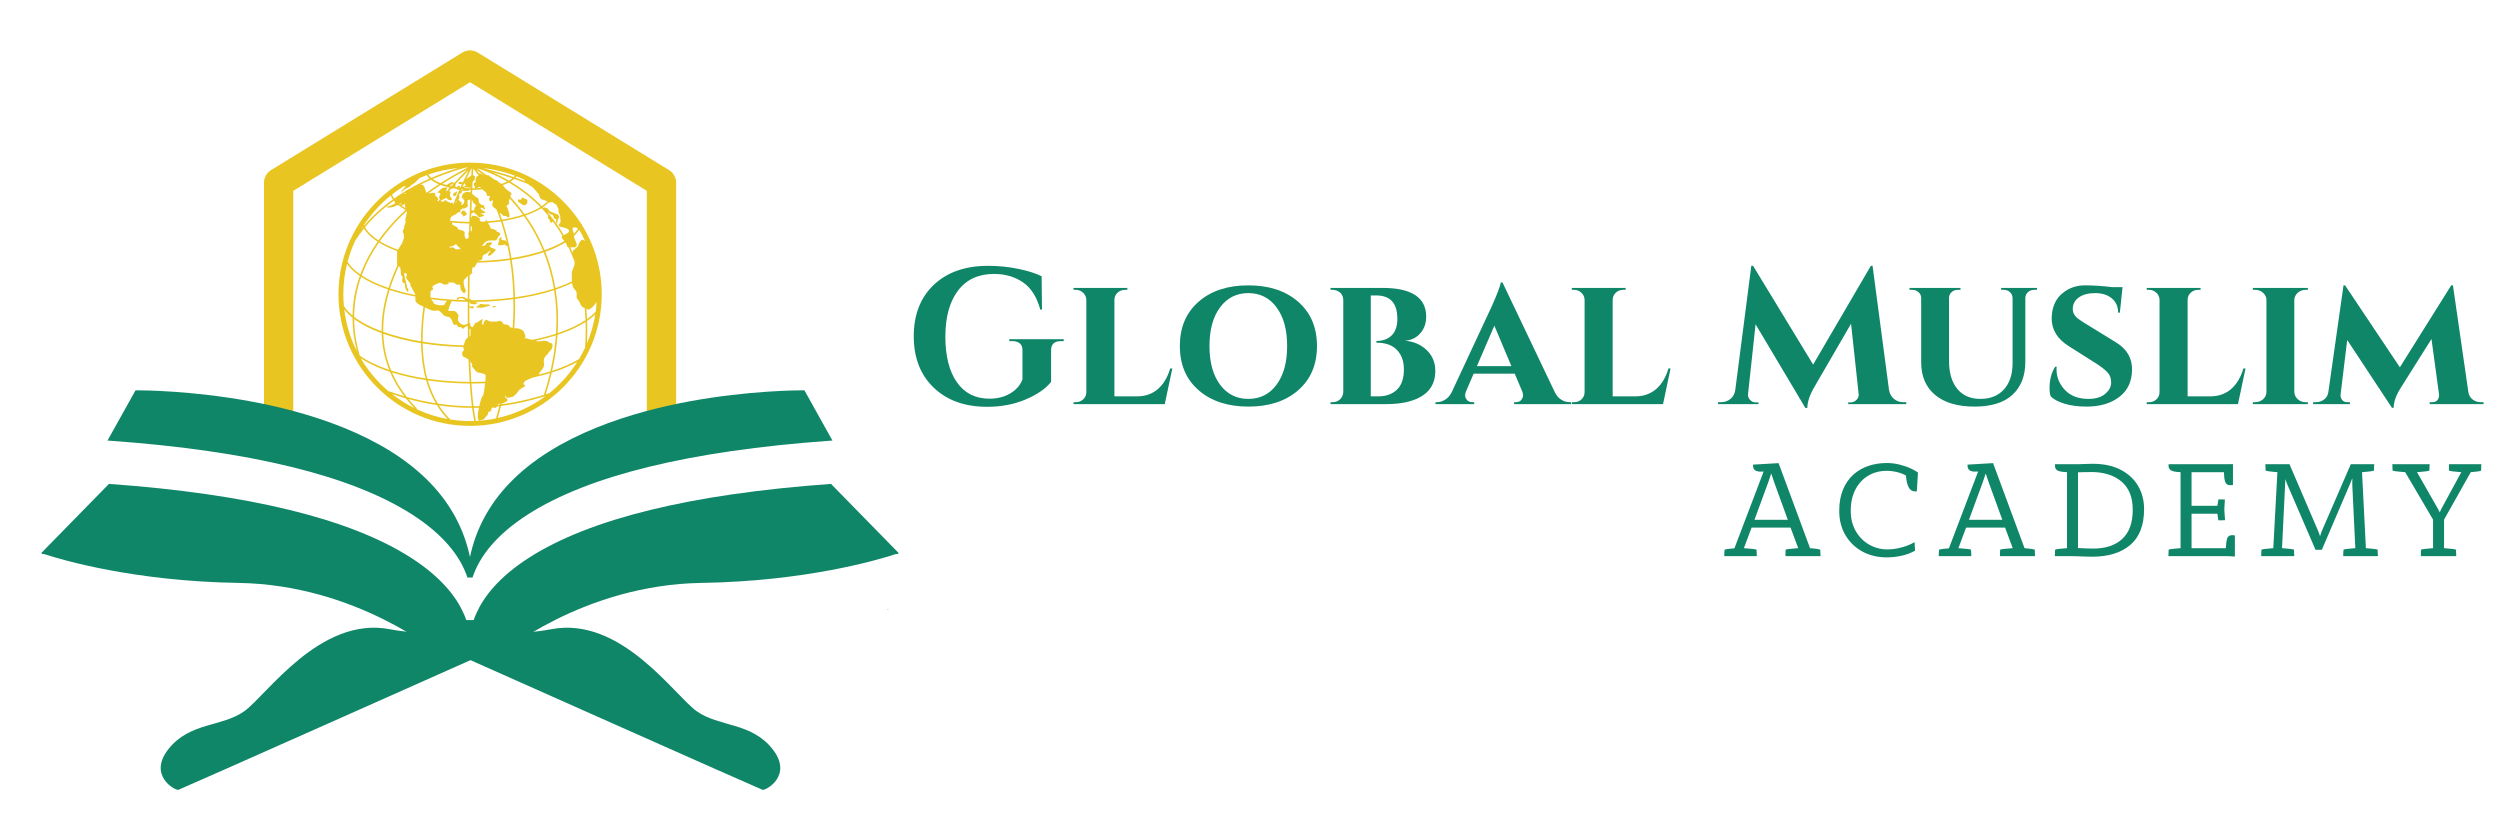
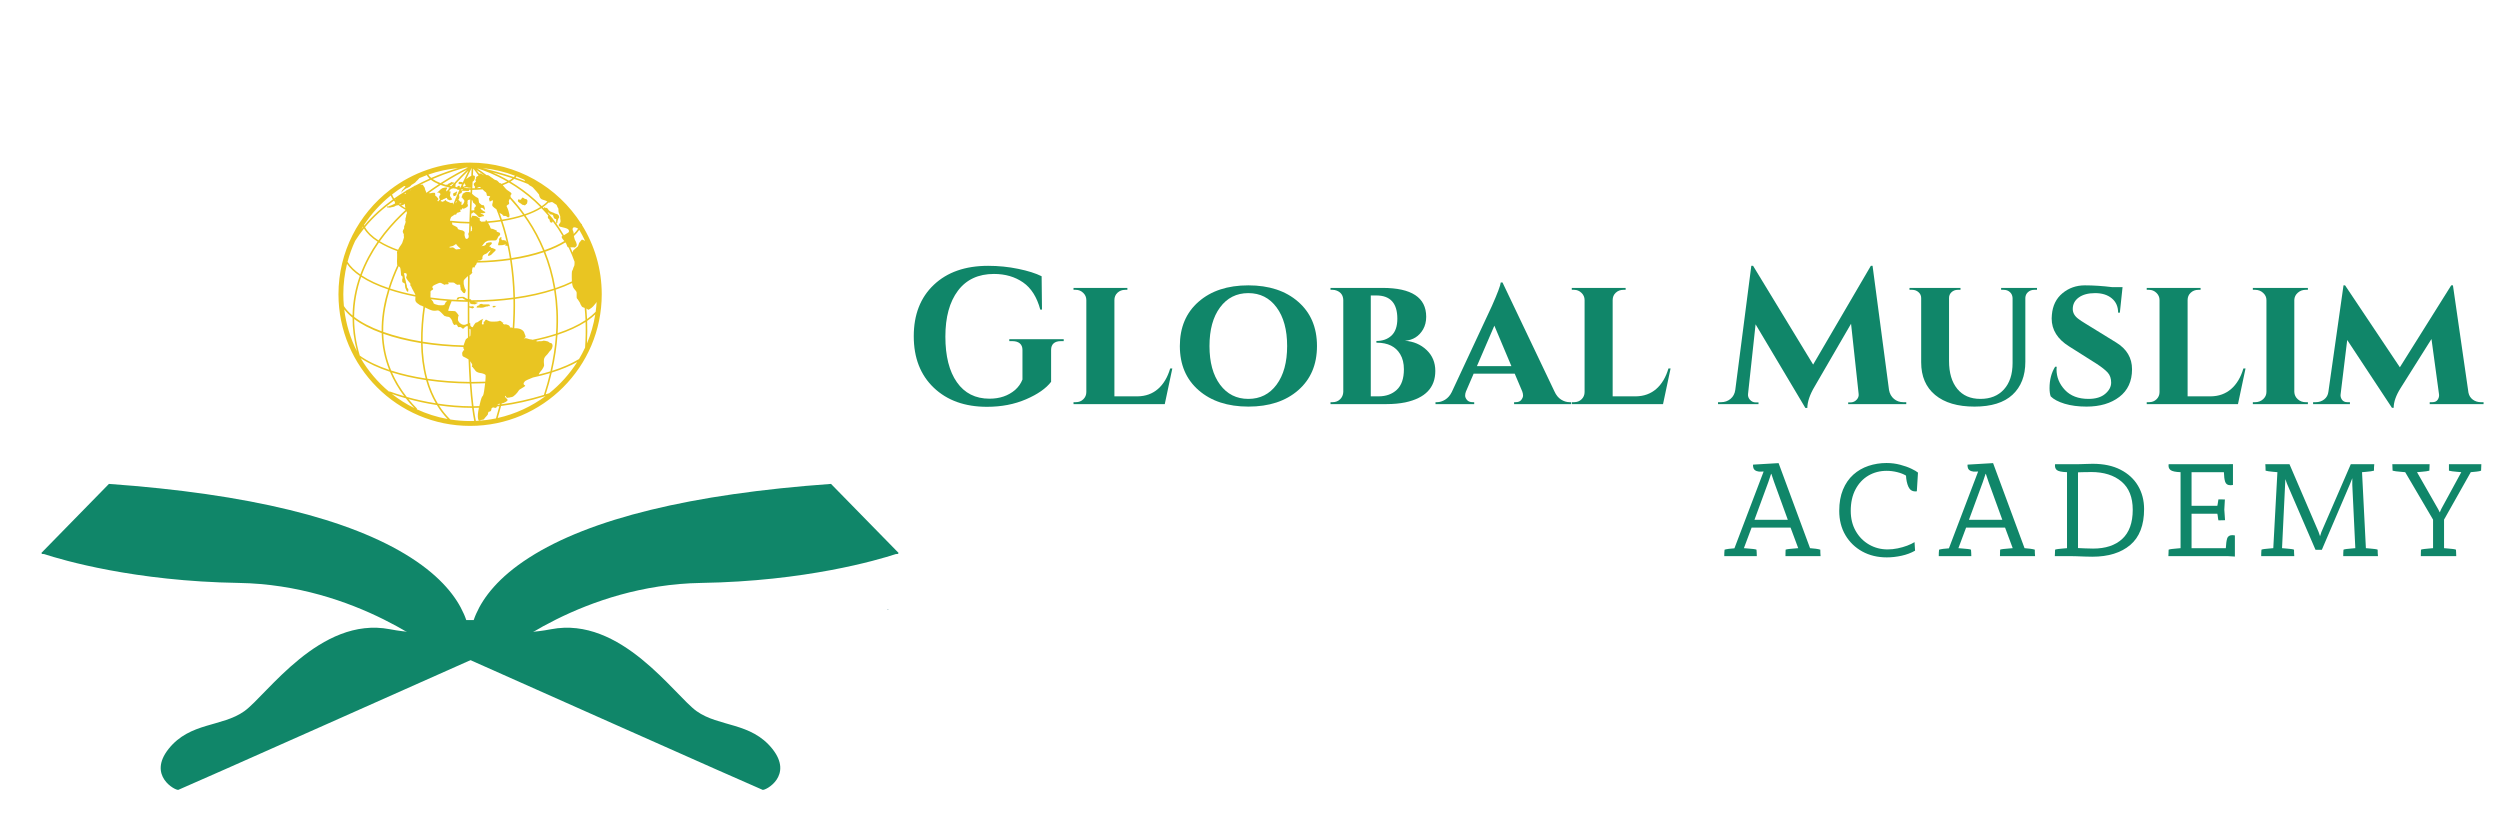
<svg xmlns="http://www.w3.org/2000/svg" width="1000" zoomAndPan="magnify" viewBox="0 0 750 252" height="336" preserveAspectRatio="xMidYMid meet" version="1.0">
  <defs>
    <g />
    <clipPath id="3e0c3335ff">
      <path d="M 67.18 1 L 191 1 L 191 118.152 L 67.18 118.152 Z M 67.18 1 " clip-rule="nonzero" />
    </clipPath>
    <clipPath id="de837676f7">
-       <path d="M 20 103.074 L 238 103.074 L 238 160 L 20 160 Z M 20 103.074 " clip-rule="nonzero" />
-     </clipPath>
+       </clipPath>
    <clipPath id="ff04d5cc01">
      <path d="M 0.176 131 L 258 131 L 258 184 L 0.176 184 Z M 0.176 131 " clip-rule="nonzero" />
    </clipPath>
    <clipPath id="77c7b3aba6">
      <path d="M 89.516 34.762 L 169 34.762 L 169 114 L 89.516 114 Z M 89.516 34.762 " clip-rule="nonzero" />
    </clipPath>
    <clipPath id="9a1588049a">
      <rect x="0" width="258" y="0" height="224" />
    </clipPath>
    <clipPath id="bacdd9795e">
      <path d="M 244 72 L 478.039 72 L 478.039 112.121 L 244 112.121 Z M 244 72 " clip-rule="nonzero" />
    </clipPath>
    <clipPath id="0192e9373f">
      <rect x="0" width="235" y="0" height="41" />
    </clipPath>
    <clipPath id="a2feb88701">
      <rect x="0" width="479" y="0" height="113" />
    </clipPath>
  </defs>
  <g transform="matrix(1, 0, 0, 1, 12, 14)">
    <g clip-path="url(#9a1588049a)">
      <g clip-path="url(#3e0c3335ff)">
-         <path fill="#e9c522" d="M 188.742 37.043 L 131.316 1.762 C 129.906 0.898 128.117 0.898 126.711 1.762 L 69.289 37.043 C 67.988 37.848 67.191 39.262 67.191 40.793 L 67.191 113.609 C 67.191 116.039 69.164 118.008 71.59 118.008 C 74.02 118.008 75.988 116.039 75.988 113.609 L 75.988 43.254 L 129.012 10.672 L 182.043 43.254 L 182.043 113.609 C 182.043 116.039 184.012 118.008 186.441 118.008 C 188.867 118.008 190.84 116.039 190.84 113.609 L 190.84 40.793 C 190.84 39.262 190.043 37.848 188.742 37.043 " fill-opacity="1" fill-rule="nonzero" />
-       </g>
+         </g>
      <path fill="#108669" d="M 128.598 183.801 C 128.598 183.801 215.918 222.703 216.789 222.953 C 217.664 223.203 226.105 218.688 219.703 210.656 C 213.297 202.625 203.691 204.129 197 199.359 C 190.305 194.594 174.297 170.75 153.34 174.766 C 132.383 178.781 132.676 167.988 132.676 167.988 L 128.598 183.801 " fill-opacity="1" fill-rule="nonzero" />
      <path fill="#108669" d="M 129.691 183.801 C 129.691 183.801 42.371 222.703 41.5 222.953 C 40.625 223.203 32.188 218.688 38.59 210.656 C 44.992 202.625 54.598 204.129 61.293 199.359 C 67.984 194.594 83.996 170.75 104.953 174.766 C 125.906 178.781 125.617 167.988 125.617 167.988 L 129.691 183.801 " fill-opacity="1" fill-rule="nonzero" />
      <path fill="#035b73" d="M 254.363 168.695 L 254.449 168.828 C 254.465 168.824 254.48 168.824 254.496 168.824 L 254.387 168.719 L 254.363 168.695 " fill-opacity="1" fill-rule="nonzero" />
      <path fill="#035b73" d="M 254.148 168.852 C 254.199 168.859 254.242 168.863 254.285 168.867 C 254.332 168.852 254.375 168.832 254.414 168.832 C 254.336 168.836 254.242 168.84 254.148 168.852 Z M 254.355 168.98 C 254.391 168.992 254.418 169.008 254.441 169.008 C 254.445 169.008 254.445 169.008 254.445 169.008 L 254.449 168.961 C 254.418 168.965 254.387 168.969 254.355 168.98 " fill-opacity="1" fill-rule="nonzero" />
      <path fill="#035b73" d="M 254.148 168.852 C 254.199 168.859 254.246 168.863 254.285 168.867 C 254.355 168.879 254.406 168.887 254.445 168.891 L 254.414 168.832 C 254.336 168.836 254.246 168.84 254.148 168.852 " fill-opacity="1" fill-rule="nonzero" />
      <path fill="#035b73" d="M 254.148 168.852 C 254.199 168.859 254.242 168.863 254.285 168.867 C 254.355 168.879 254.402 168.887 254.441 168.891 C 254.445 168.891 254.445 168.891 254.445 168.891 C 254.477 168.895 254.496 168.898 254.496 168.898 L 254.449 168.828 C 254.441 168.828 254.426 168.828 254.414 168.832 C 254.336 168.836 254.242 168.84 254.148 168.852 " fill-opacity="1" fill-rule="nonzero" />
      <path fill="#035b73" d="M 254.363 168.695 L 254.449 168.828 L 254.387 168.719 L 254.363 168.695 " fill-opacity="1" fill-rule="nonzero" />
      <g clip-path="url(#de837676f7)">
        <path fill="#108669" d="M 237.734 118.172 L 236.66 118.242 C 194.969 121.246 164.609 128.664 146.422 140.297 C 136.652 146.547 132.238 152.902 130.289 157.809 C 130.219 157.984 130.148 158.16 130.086 158.336 C 129.973 158.613 129.879 158.895 129.785 159.164 C 129.773 159.199 129.762 159.234 129.762 159.258 L 128.219 159.258 C 128.219 159.234 128.207 159.199 128.195 159.164 C 128.102 158.895 128.008 158.613 127.895 158.336 C 127.836 158.16 127.766 157.984 127.695 157.809 C 125.742 152.902 121.328 146.547 111.562 140.297 C 93.387 128.664 63.016 121.246 21.324 118.242 L 20.246 118.172 L 28.656 103.094 L 29.066 103.094 C 30.68 103.082 45.387 103.164 62.863 106.352 C 79.906 109.469 103.188 116.293 117.25 131.07 C 123.301 137.414 127.238 144.809 128.992 153.102 C 130.742 144.809 134.68 137.414 140.742 131.07 C 154.805 116.293 178.074 109.469 195.121 106.352 C 212.594 103.164 227.301 103.082 228.926 103.094 L 229.324 103.094 L 237.734 118.172 " fill-opacity="1" fill-rule="nonzero" />
      </g>
      <g clip-path="url(#ff04d5cc01)">
        <path fill="#108669" d="M 257.574 151.93 L 257.621 151.93 L 257.504 151.82 L 257.535 151.84 L 237.305 131.172 C 195.465 134.16 165.004 141.594 146.762 153.277 C 137.512 159.191 133.012 165.219 130.875 170.078 C 130.793 170.25 130.723 170.418 130.652 170.586 C 130.57 170.789 130.488 170.988 130.41 171.188 C 130.352 171.348 130.293 171.512 130.238 171.664 C 130.191 171.785 130.152 171.906 130.109 172.023 L 127.875 172.023 C 127.832 171.906 127.789 171.785 127.746 171.664 C 127.691 171.512 127.633 171.348 127.574 171.188 C 127.496 170.988 127.418 170.789 127.332 170.586 C 127.262 170.418 127.191 170.25 127.109 170.078 C 124.973 165.219 120.473 159.191 111.227 153.277 C 92.98 141.594 62.52 134.16 20.68 131.172 L 0.453 151.84 L 0.48 151.82 L 0.363 151.93 L 0.41 151.93 L 0.398 151.941 C 0.469 151.965 0.559 151.992 0.648 152.027 C 0.598 152.023 0.551 152.016 0.512 152.012 C 0.547 152.039 0.59 152.066 0.633 152.082 C 0.551 152.074 0.477 152.09 0.418 152.098 C 0.477 152.129 0.539 152.156 0.609 152.176 L 0.621 152.18 C 0.781 152.188 0.984 152.203 1.238 152.223 C 6.754 154.027 28.293 160.379 59.648 160.879 C 94.891 161.449 119.75 181.977 121.684 183.621 L 136.301 183.621 C 138.234 181.977 163.094 161.449 198.336 160.879 C 229.691 160.379 251.23 154.027 256.746 152.223 C 257 152.203 257.203 152.188 257.363 152.18 L 257.375 152.176 C 257.445 152.156 257.508 152.129 257.566 152.098 C 257.508 152.09 257.434 152.074 257.352 152.082 C 257.395 152.066 257.438 152.039 257.473 152.012 C 257.434 152.016 257.391 152.023 257.336 152.027 C 257.426 151.992 257.516 151.965 257.586 151.941 L 257.574 151.93 " fill-opacity="1" fill-rule="nonzero" />
      </g>
      <g clip-path="url(#77c7b3aba6)">
        <path fill="#e9c522" d="M 162.57 53.465 C 162.574 53.457 162.578 53.449 162.578 53.445 C 162.625 53.32 162.562 53.18 162.438 53.133 C 162.41 53.121 162.387 53.137 162.359 53.133 C 155.344 42.117 143.031 34.785 129.031 34.785 C 120.055 34.785 111.77 37.805 105.125 42.871 C 105.051 42.887 104.996 42.934 104.961 43 C 95.59 50.23 89.539 61.559 89.539 74.281 C 89.539 96.055 107.254 113.77 129.031 113.77 C 150.805 113.77 168.523 96.055 168.523 74.281 C 168.523 66.641 166.34 59.512 162.57 53.465 Z M 161.707 93.715 C 159.461 95.07 156.738 96.25 153.648 97.238 C 154.508 93.445 155.027 89.852 155.262 86.453 C 158.535 85.371 161.379 84.07 163.668 82.598 C 163.754 85.285 163.684 87.871 163.52 90.293 C 162.973 91.465 162.371 92.609 161.707 93.715 Z M 113.027 108.496 C 112.137 107.594 111.309 106.664 110.535 105.719 C 112.984 106.387 115.867 107.031 119.062 107.523 C 119.973 109.004 121.031 110.406 122.266 111.699 C 119.035 111.117 115.945 110.129 113.051 108.785 C 113.102 108.688 113.105 108.578 113.027 108.496 Z M 112.289 108.422 C 109.898 107.242 107.648 105.816 105.57 104.184 C 106.73 104.59 108.137 105.043 109.742 105.496 C 110.527 106.492 111.375 107.469 112.289 108.422 Z M 110.027 105.074 C 108.203 102.742 106.734 100.301 105.613 97.75 C 108.703 98.719 112.152 99.492 115.828 100.051 C 116.52 102.496 117.473 104.82 118.73 106.98 C 115.441 106.457 112.496 105.77 110.027 105.074 Z M 93.758 81.316 C 93.758 84.5 94.164 87.859 95.074 91.383 C 93.125 87.523 91.812 83.293 91.277 78.828 C 91.938 79.695 92.773 80.523 93.758 81.316 Z M 95.934 92.68 C 94.797 88.82 94.281 85.16 94.25 81.699 C 96.398 83.312 99.195 84.75 102.5 85.957 C 102.609 89.801 103.359 93.473 104.746 96.953 C 101.238 95.773 98.23 94.336 95.934 92.68 Z M 96.344 69.07 C 98.523 70.496 101.266 71.77 104.418 72.84 C 103.316 76.445 102.609 80.148 102.496 83.883 C 102.48 84.383 102.48 84.883 102.484 85.379 C 99.152 84.145 96.348 82.688 94.242 81.055 C 94.273 76.734 95.059 72.734 96.344 69.07 Z M 94.543 58.27 C 95.359 56.961 96.254 55.727 97.195 54.559 C 98.039 55.977 99.43 57.297 101.277 58.492 C 99.238 61.434 97.43 64.719 96.094 68.336 C 94.414 67.164 93.113 65.891 92.266 64.543 C 92.84 62.367 93.609 60.27 94.543 58.27 Z M 96.387 54.785 C 96.551 54.516 96.719 54.25 96.887 53.984 C 96.906 54.023 96.922 54.062 96.941 54.102 C 96.758 54.328 96.566 54.555 96.387 54.785 Z M 109.207 41.832 C 109.273 41.82 109.355 41.816 109.5 41.809 C 109.832 41.793 109.543 41.941 109.5 42.066 C 109.453 42.188 109.137 42.582 108.938 42.762 C 108.738 42.945 108.602 43.066 108.465 43.504 C 108.332 43.945 108.465 43.84 108.602 43.582 C 108.738 43.324 109.027 43.113 109.527 42.734 C 110.027 42.355 109.863 42.551 110.121 42.43 C 110.379 42.309 110.574 42.188 110.91 42.004 C 111.242 41.82 111.078 41.883 111.32 41.609 C 111.562 41.336 111.715 41.367 112 41.141 C 112.289 40.91 112.441 40.883 112.562 40.762 C 112.684 40.641 112.746 40.594 112.883 40.395 C 113.02 40.199 113.203 40.168 113.367 39.926 C 113.535 39.684 113.625 39.684 113.762 39.5 C 113.781 39.477 113.781 39.461 113.793 39.441 C 114.531 39.117 115.277 38.809 116.035 38.531 C 116.23 38.898 116.508 39.254 116.863 39.586 C 115.48 40.203 114.035 40.902 112.559 41.688 C 112.516 41.695 112.469 41.707 112.41 41.715 C 112.277 41.738 112.34 41.73 112.234 41.855 C 111.688 42.152 111.137 42.461 110.582 42.785 C 110.465 42.816 110.344 42.934 110.168 42.992 C 109.984 43.051 109.953 43.113 109.77 43.234 C 109.758 43.242 109.766 43.262 109.754 43.273 C 108.578 43.977 107.402 44.734 106.234 45.555 C 105.961 45.156 105.758 44.75 105.621 44.336 C 106.766 43.438 107.961 42.598 109.207 41.832 Z M 109.797 43.809 C 109.816 43.902 109.828 43.992 109.801 44.051 C 109.711 44.266 109.801 44.051 109.59 44.082 C 109.41 44.109 109.348 44.156 109.121 44.227 C 109.348 44.086 109.574 43.945 109.797 43.809 Z M 146.43 41.215 C 146.66 41.445 146.879 41.652 147.039 41.715 C 147.34 41.836 147.582 42.02 147.855 42.23 C 148.129 42.445 149.707 44.355 149.707 44.355 C 149.707 44.355 149.801 45.633 150.801 45.902 C 151.488 46.094 151.934 46.277 152.223 46.445 C 151.75 46.93 151.184 47.398 150.527 47.84 C 149.895 47.195 149.262 46.586 148.641 46.02 C 146.113 43.719 143.535 41.914 141.148 40.484 C 141.574 40.227 141.957 39.953 142.277 39.668 C 143.688 40.145 145.098 40.66 146.43 41.215 Z M 153.23 46.664 C 153.773 46.512 153.746 46.691 154.379 47.086 C 155.02 47.484 154.93 47.301 155.199 48 C 155.473 48.695 155.535 48.211 155.535 49.121 C 155.535 50.031 156.168 50.605 156.078 51.215 C 155.988 51.82 156.34 52.215 156.09 52.73 C 155.836 53.246 155.441 53.43 155.688 53.734 C 155.93 54.039 155.809 53.977 156.387 54.098 C 156.961 54.219 158.082 54.492 158.387 54.734 C 158.691 54.977 158.785 55.402 158.629 55.613 C 158.477 55.828 158.355 55.797 157.598 56.312 C 157.438 56.422 157.301 56.496 157.168 56.562 C 156.441 55.316 155.68 54.145 154.895 53.055 C 155.066 52.953 155.215 52.824 155.27 52.652 C 155.332 52.469 155.152 52.59 155.27 52.27 C 155.395 51.945 155.293 52.207 155.395 51.945 C 155.496 51.68 155.516 51.559 155.516 51.559 C 155.516 51.559 155.676 51.418 155.715 51.336 C 155.758 51.254 155.773 51.215 155.715 50.953 C 155.656 50.688 155.715 50.77 155.531 50.566 C 155.352 50.367 155.25 50.285 155.09 50.223 C 154.926 50.164 154.844 50.121 154.742 50.105 C 154.645 50.082 154.645 50.164 154.461 50.043 C 154.277 49.922 154.23 49.859 154.012 49.801 C 153.793 49.738 153.816 49.758 153.551 49.637 C 153.285 49.516 153.188 49.453 153.086 49.414 C 152.984 49.375 153.266 49.617 152.984 49.375 C 152.703 49.133 152.785 49.23 152.703 49.133 C 152.617 49.031 152.68 49.191 152.5 48.891 C 152.316 48.586 152.316 48.586 152.316 48.586 L 152.051 48.441 C 152.051 48.441 152.137 48.324 151.934 48.363 C 151.848 48.379 151.75 48.441 151.629 48.363 C 151.508 48.281 151.445 48.078 151.387 48.16 C 151.332 48.23 151.117 48.293 151.172 48.52 C 151.062 48.402 150.957 48.285 150.848 48.172 C 151.523 47.715 152.109 47.234 152.598 46.73 C 152.738 46.859 152.754 46.797 153.23 46.664 Z M 159.844 55.129 C 159.723 54.855 159.723 54.219 160.27 54.188 C 160.656 54.168 161.168 54.43 161.441 54.586 C 161.082 55.133 160.637 55.664 160.113 56.18 C 160.07 55.492 159.957 55.387 159.844 55.129 Z M 160.367 64.516 C 160.402 64.859 160.328 65.258 160.328 65.508 C 160.328 65.781 160.027 66.113 159.906 66.691 C 159.785 67.27 159.539 66.965 159.539 68.117 C 159.539 68.691 159.504 69.566 159.566 70.422 C 158.074 71.148 156.422 71.824 154.625 72.43 C 153.945 68.398 152.871 64.766 151.578 61.527 C 153.898 60.715 155.934 59.77 157.621 58.723 C 157.801 58.965 157.949 59.203 158.023 59.5 C 158.113 59.863 158.234 60.078 158.449 60.199 C 158.496 60.227 158.539 60.234 158.586 60.242 C 159.254 61.652 159.848 63.078 160.367 64.516 Z M 141.801 84.367 C 141.738 84.344 141.684 84.328 141.605 84.293 C 141.09 84.082 140.969 84.445 140.969 84.176 C 140.969 83.898 140.969 83.992 140.816 83.777 C 140.664 83.566 140.391 83.504 139.996 83.352 C 139.602 83.199 139.754 83.324 139.602 83.324 C 139.449 83.324 139.27 83.414 138.934 83.141 C 138.602 82.867 138.934 83.141 138.906 83.051 C 138.875 82.957 139.055 82.773 139.055 82.773 C 139.055 82.773 139.055 82.773 138.875 82.773 C 138.691 82.773 138.633 82.656 138.512 82.535 C 138.391 82.41 138.176 82.23 137.906 82.23 C 137.629 82.23 137.75 82.289 137.508 82.383 C 137.266 82.473 136.387 82.473 136.387 82.473 C 136.387 82.473 136.082 82.473 135.84 82.473 C 135.598 82.473 135.656 82.473 135.445 82.473 C 135.234 82.473 134.84 82.383 134.84 82.383 C 134.84 82.383 134.656 82.262 134.324 82.141 C 133.988 82.02 134.172 81.957 133.867 81.926 C 133.562 81.898 133.594 82.141 133.441 82.352 C 133.289 82.566 133.441 82.352 133.23 82.473 C 133.016 82.594 133.078 82.809 133.109 82.898 C 133.137 82.988 133.109 83.262 133.109 83.262 C 133.109 83.262 132.805 83.383 132.621 83.293 C 132.441 83.199 132.715 82.504 132.715 82.258 C 132.715 82.02 132.715 82.258 132.742 82.047 C 132.773 81.836 133.016 81.746 132.984 81.652 C 132.957 81.562 132.5 81.895 132.379 81.926 C 132.258 81.957 131.895 82.199 131.438 82.531 C 130.984 82.867 131.164 82.684 130.922 82.746 C 130.68 82.805 130.68 82.805 130.469 83.109 C 130.254 83.41 130.348 83.32 130.254 83.383 C 130.164 83.441 129.832 84.172 129.832 84.172 L 129.434 84.051 C 129.434 84.051 129.434 84.051 129.191 83.809 C 128.949 83.566 129.191 83.141 129.031 82.957 C 128.996 82.918 128.914 82.918 128.812 82.938 C 128.801 81.387 128.797 79.824 128.797 78.258 C 128.852 78.277 128.918 78.297 129.031 78.328 C 129.434 78.438 129.191 78.406 129.434 78.438 C 129.68 78.469 129.559 78.68 129.891 78.438 C 130.227 78.195 130.227 78.344 130.227 78.195 C 130.227 78.043 129.828 77.77 129.574 77.891 C 129.254 78.039 128.891 77.801 128.801 77.891 C 128.801 77.445 128.801 77 128.801 76.551 C 128.871 76.555 128.941 76.555 129.008 76.555 C 128.973 76.598 128.941 76.637 129.031 76.707 C 129.191 76.828 128.531 76.738 129.043 77.012 C 129.559 77.285 129.523 77.285 129.891 77.254 C 130.254 77.223 130.254 77.402 130.59 77.27 C 130.922 77.133 131.227 76.949 131.227 76.949 C 131.227 76.949 131.621 76.891 131.074 76.738 C 130.68 76.625 130.414 76.625 130.18 76.559 C 134.293 76.531 138.273 76.254 142.023 75.75 C 142.074 78.457 142.008 81.332 141.801 84.367 Z M 124.52 79.348 C 124.277 79.285 122.91 79.285 122.609 79.285 C 122.305 79.285 122.668 78.559 122.699 78.406 C 122.73 78.254 122.82 77.98 122.883 77.801 C 122.945 77.617 123.035 77.469 123.125 77.254 C 123.215 77.043 123.184 77.07 123.277 76.859 C 123.367 76.648 123.43 76.586 123.457 76.434 C 123.465 76.406 123.469 76.383 123.477 76.363 C 125.066 76.465 126.68 76.527 128.32 76.551 C 128.312 78.742 128.316 80.93 128.332 83.102 C 128.027 83.23 127.703 83.383 127.555 83.414 C 127.254 83.473 127.07 83.445 126.859 83.414 C 126.645 83.383 126.219 83.141 126.098 83.02 C 125.98 82.898 125.797 82.746 125.797 82.746 C 125.797 82.746 125.613 82.473 125.523 82.352 C 125.43 82.23 125.465 82.172 125.402 82.078 C 125.34 81.988 125.43 81.352 125.43 81.141 C 125.43 80.926 125.645 80.742 125.613 80.621 C 125.582 80.5 124.762 79.406 124.52 79.348 Z M 121.242 77.434 C 121.09 77.559 120.91 77.586 120.516 77.586 C 120.121 77.586 119.875 77.586 119.633 77.559 C 119.391 77.527 119.301 77.496 119.148 77.438 C 118.996 77.375 118.48 77.316 118.145 77.043 C 117.812 76.77 118.145 77.043 118.027 76.738 C 117.902 76.434 117.812 76.312 117.57 76.07 C 117.461 75.961 117.371 75.855 117.297 75.75 C 118.887 75.965 120.516 76.137 122.184 76.27 C 121.984 76.363 122.094 76.402 121.91 76.492 C 121.668 76.613 121.727 76.738 121.395 77.312 C 121.059 77.891 121.395 77.312 121.242 77.434 Z M 154.867 52.957 C 154.867 52.957 154.855 52.969 154.848 52.98 C 154.508 52.516 154.168 52.059 153.824 51.621 C 153.797 51.492 153.781 51.441 153.637 51.379 C 153.188 50.809 152.734 50.262 152.277 49.738 C 152.543 49.812 152.559 49.773 152.68 49.859 C 152.824 49.961 152.863 50.184 153.008 50.266 C 153.148 50.344 153.391 50.344 153.594 50.387 C 153.797 50.426 153.797 50.484 153.879 50.566 C 153.957 50.648 154.008 50.832 154.016 50.891 C 154.016 50.953 154.059 51.145 154.117 51.211 C 154.18 51.277 154.121 51.336 154.281 51.477 C 154.441 51.621 154.402 51.633 154.625 51.688 C 154.848 51.742 154.848 51.742 154.848 51.742 C 154.848 51.742 154.891 51.801 154.848 52.047 C 154.805 52.289 154.867 52.957 154.867 52.957 Z M 152.5 50.742 C 152.391 50.914 152.27 51.086 152.359 51.211 C 152.48 51.375 152.379 51.5 152.602 51.66 C 152.824 51.824 152.785 51.824 152.883 51.945 C 152.984 52.066 152.805 52.27 153.008 52.473 C 153.207 52.672 153.188 52.898 153.469 52.773 C 153.754 52.652 153.594 52.895 153.766 52.531 C 153.785 52.48 153.812 52.445 153.836 52.418 C 154.91 53.836 155.883 55.293 156.75 56.773 C 156.551 56.875 156.461 56.961 156.504 57.164 C 156.574 57.473 157 57.969 157.297 58.312 C 155.648 59.328 153.648 60.238 151.379 61.031 C 149.973 57.609 148.328 54.637 146.656 52.105 C 146.332 51.609 146 51.133 145.668 50.66 C 147.512 50.023 149.117 49.277 150.434 48.449 C 151.16 49.199 151.848 49.965 152.5 50.742 Z M 123.328 75.867 C 123.328 75.867 123.324 75.867 123.32 75.867 C 121.207 75.727 119.141 75.516 117.145 75.246 C 117.145 75.234 117.145 75.227 117.145 75.188 C 117.145 75.098 117.145 74.762 117.145 74.461 C 117.145 74.156 117.207 73.977 117.145 73.672 C 117.086 73.371 117.266 73.398 117.328 73.246 C 117.387 73.094 117.48 73.156 117.812 72.914 C 118.145 72.672 117.812 72.457 117.754 72.367 C 117.691 72.277 117.723 72.184 117.723 72.035 C 117.723 71.883 117.875 71.914 117.875 71.82 C 117.875 71.73 118.906 71.184 119.453 71 C 120 70.82 119.664 70.883 120 70.852 C 120.332 70.82 120.395 70.973 121.066 71.305 C 121.738 71.641 121.395 71.336 121.637 71.305 C 121.879 71.273 122.062 71.305 122.273 71.305 C 122.488 71.305 122.578 71.184 122.609 71.094 C 122.637 71 122.426 70.879 122.426 70.789 C 122.426 70.699 122.82 70.762 123 70.762 C 123.184 70.762 123.426 70.762 123.762 70.762 C 124.094 70.762 124.246 70.789 124.398 70.941 C 124.551 71.094 124.672 71.184 125.035 71.367 C 125.398 71.551 125.277 71.398 125.488 71.398 C 125.703 71.398 125.703 71.398 125.914 71.398 C 126.129 71.398 126.035 71.641 126.066 71.914 C 126.098 72.188 126.188 72.367 126.188 72.367 C 126.188 72.367 126.188 72.367 126.188 72.73 C 126.188 73.098 126.277 73.004 126.371 73.066 C 126.461 73.125 126.918 74.008 127.281 73.945 C 127.645 73.887 127.461 73.824 127.586 73.641 C 127.707 73.461 127.734 72.945 127.734 72.945 C 127.734 72.945 127.523 72.672 127.461 72.551 C 127.402 72.43 127.281 72.035 127.25 71.852 C 127.223 71.668 127.191 71.395 127.129 71.305 C 127.07 71.215 127.129 70.789 127.102 70.457 C 127.07 70.121 127.223 70.09 127.254 69.969 C 127.281 69.848 127.523 69.668 127.586 69.574 C 127.645 69.484 127.918 69.301 128.039 69.117 C 128.121 69.004 128.254 68.93 128.398 68.859 C 128.363 71.121 128.336 73.418 128.324 75.727 C 128.051 75.605 127.648 75.395 127.648 75.395 C 127.648 75.395 127.344 75.129 127.102 75.07 C 126.859 75.008 126.523 75.07 126.219 75.07 C 125.918 75.07 125.25 75.176 125.16 75.395 C 125.07 75.613 124.945 75.887 124.945 75.887 C 124.945 75.887 125.066 75.887 125.25 75.887 C 125.43 75.887 125.43 75.797 125.613 75.734 C 125.797 75.676 125.766 75.375 126.008 75.465 C 126.25 75.555 126.586 75.344 126.797 75.465 C 127.008 75.582 127.344 75.887 127.344 75.887 C 127.344 75.887 127.402 75.734 127.496 75.887 C 127.527 75.941 127.621 76 127.73 76.055 C 126.238 76.027 124.773 75.961 123.328 75.867 Z M 120.41 46.023 C 120.91 45.965 120.848 45.781 121.332 45.633 C 121.82 45.48 121.848 45.266 122.062 45.387 C 122.273 45.508 122 45.75 122.305 45.812 C 122.609 45.875 122.668 46.137 123.004 46.051 C 123.336 45.965 123.062 46.176 123.336 45.965 C 123.609 45.754 123.699 46.055 123.609 45.754 C 123.52 45.449 123.184 45.266 123.125 44.992 C 123.062 44.723 122.941 44.984 123.004 44.609 C 123.062 44.234 123.031 44.176 123.094 43.992 C 123.152 43.809 123.152 43.75 123.152 43.566 C 123.152 43.383 123.242 43.445 122.758 43.383 C 122.727 43.383 122.695 43.383 122.664 43.383 C 122.879 43.137 123.09 42.906 123.297 42.672 C 123.746 42.547 123.355 42.652 123.789 42.535 C 123.902 42.504 123.965 42.496 124.004 42.496 C 124.023 42.5 124.039 42.504 124.059 42.504 C 124.066 42.512 124.074 42.512 124.086 42.512 C 124.359 42.559 124.645 42.598 124.926 42.637 C 124.91 42.703 124.992 42.676 125.086 42.77 C 125.188 42.867 124.945 42.84 125.188 42.867 C 125.43 42.898 125.156 42.867 125.43 42.898 C 125.703 42.93 125.641 43.051 125.824 42.898 C 125.844 42.883 125.859 42.871 125.875 42.859 C 125.512 43.668 125.125 44.555 124.73 45.48 C 124.594 45.637 124.617 45.613 124.66 45.648 C 124.426 46.191 124.191 46.754 123.953 47.332 C 123.848 47.34 123.914 47.207 123.914 47.207 C 123.914 47.207 123.914 46.906 123.73 46.812 C 123.551 46.723 123.73 46.812 123.457 46.875 C 123.184 46.934 123.277 46.906 123.125 46.844 C 122.973 46.781 122.73 46.723 122.457 46.57 C 122.184 46.418 122.273 46.512 122.094 46.418 C 121.91 46.328 121.879 46.266 121.727 46.055 C 121.578 45.844 121.367 46.266 121.273 46.328 C 121.184 46.391 120.516 46.57 120.516 46.57 C 120.516 46.57 120.516 46.57 120.516 46.449 C 120.516 46.328 120.305 46.328 120.305 46.328 C 120.305 46.328 120.238 46.344 120.141 46.355 C 120.23 46.246 120.32 46.137 120.41 46.023 Z M 127.375 41.02 C 127.34 41.293 127.523 41.383 127.617 41.398 C 127.707 41.414 127.707 41.715 127.707 41.715 C 127.707 41.715 127.07 42.082 127.008 41.992 C 126.984 41.953 126.922 41.914 126.852 41.871 C 127.016 41.508 127.176 41.16 127.332 40.832 C 127.359 40.895 127.379 40.957 127.375 41.02 Z M 130.133 40.258 C 130.227 40.199 130.438 39.652 130.469 39.5 C 130.496 39.348 130.469 39.105 130.469 38.926 C 130.469 38.742 130.195 38.68 129.98 38.621 C 129.945 38.609 129.91 38.613 129.879 38.617 C 129.922 37.723 129.957 37.031 129.98 36.586 C 130.324 36.992 130.871 37.684 131.551 38.656 C 131.469 38.703 131.383 38.77 131.336 38.812 C 131.277 38.875 130.914 38.977 130.891 39.055 C 130.871 39.137 130.809 39.32 130.809 39.32 C 130.809 39.32 130.973 39.48 130.809 39.582 C 130.648 39.684 130.59 40.129 130.668 40.211 C 130.75 40.289 130.812 40.328 130.77 40.434 C 130.73 40.535 130.488 40.754 130.426 40.797 C 130.363 40.836 130.141 41.02 130.121 41.18 C 130.102 41.344 130.203 41.586 130.266 41.727 C 130.324 41.867 130.465 41.688 130.445 42.031 C 130.438 42.199 130.461 42.355 130.523 42.461 C 130.25 42.469 129.973 42.477 129.695 42.477 C 129.73 41.766 129.758 41.109 129.785 40.504 C 129.875 40.414 130.059 40.309 130.133 40.258 Z M 129.574 55.008 C 129.625 55.234 129.426 55.348 129.199 55.445 C 129.219 54.855 129.238 54.27 129.258 53.695 C 129.449 53.801 129.418 53.855 129.574 54.281 C 129.738 54.734 129.496 54.676 129.574 55.008 Z M 126.645 42.324 C 126.66 42.332 126.672 42.336 126.688 42.344 C 126.668 42.344 126.656 42.34 126.641 42.336 C 126.641 42.336 126.645 42.328 126.645 42.324 Z M 129.188 42.953 C 129.176 43.23 129.168 43.512 129.152 43.801 C 129.109 43.773 129.074 43.746 129.031 43.719 C 128.84 43.598 128.371 43.566 128.012 43.566 C 127.645 43.566 127.16 43.93 126.918 44.082 C 126.676 44.234 126.918 44.082 126.586 44.84 C 126.25 45.598 126.676 45.082 126.734 45.387 C 126.797 45.691 126.734 45.387 126.797 45.539 C 126.855 45.691 127.102 45.781 127.254 46.086 C 127.402 46.391 127.281 46.297 127.254 46.57 C 127.223 46.844 127.129 46.906 126.949 47.176 C 126.766 47.449 126.828 47.391 126.586 47.48 C 126.34 47.57 126.434 47.449 126.434 47.449 C 126.434 47.449 126.492 46.781 126.465 46.691 C 126.434 46.602 126.465 46.391 126.34 46.449 C 126.219 46.508 126.07 46.629 125.98 46.48 C 125.887 46.328 125.918 46.266 125.918 46.266 C 125.918 46.266 125.613 46.082 125.555 45.992 C 125.492 45.902 125.613 45.723 125.613 45.723 C 125.613 45.723 125.797 45.449 125.797 45.355 C 125.797 45.266 125.797 45.055 125.797 45.055 L 125.734 44.66 L 125.734 44.375 C 125.758 44.324 125.781 44.27 125.805 44.219 L 126.008 44.082 L 126.465 43.898 L 126.555 43.504 L 126.738 43.234 C 126.738 43.234 127.496 43.262 127.617 43.262 C 127.738 43.262 128.438 43.293 128.559 43.293 C 128.672 43.293 128.73 42.988 128.738 42.945 C 128.887 42.949 129.035 42.953 129.188 42.953 Z M 129.574 45.996 C 129.707 46.055 129.77 46.27 129.891 46.602 C 130.012 46.938 129.953 46.875 130.043 46.875 C 130.133 46.875 130.316 47.086 130.316 47.086 C 130.316 47.086 130.77 47.484 130.77 47.727 C 130.77 47.965 130.68 47.969 130.531 48.09 C 130.375 48.211 130.316 48.391 130.285 48.574 C 130.254 48.758 130.406 49.059 130.227 49.09 C 130.043 49.121 130.043 49.121 129.574 49.121 C 129.512 49.121 129.461 49.121 129.422 49.129 C 129.461 48.027 129.508 46.977 129.547 45.98 C 129.551 45.984 129.566 45.992 129.574 45.996 Z M 123.008 52.215 C 123.008 52.188 123.004 52.168 123.004 52.125 C 123.004 51.824 123.156 51.641 123.246 51.309 C 123.336 50.973 123.43 51.094 124.066 50.605 C 124.703 50.121 124.43 50.457 124.672 50.395 C 124.914 50.336 124.855 50.367 125.004 50.031 C 125.156 49.699 125.402 49.848 125.766 49.668 C 126.129 49.484 125.766 49.668 126.129 49.484 C 126.492 49.305 126.129 49.484 126.098 49.152 C 126.066 48.82 125.855 48.91 126.25 48.91 C 126.645 48.91 126.555 48.758 126.555 48.758 C 126.555 48.758 126.555 48.758 126.676 48.543 C 126.797 48.332 126.887 48.605 126.977 48.605 C 127.066 48.605 127.25 48.605 127.523 48.453 C 127.797 48.301 127.98 48.211 128.129 48.09 C 128.281 47.969 128.312 47.938 128.371 47.633 C 128.434 47.332 128.254 47.359 128.223 47.148 C 128.191 46.938 128.312 46.906 128.281 46.723 C 128.25 46.539 128.25 46.449 128.25 46.449 C 128.25 46.449 128.25 46.297 128.344 46.086 C 128.434 45.875 128.496 46.055 128.676 45.965 C 128.855 45.875 128.949 45.934 129.031 45.812 C 129.039 45.801 129.055 45.805 129.066 45.801 C 128.984 47.832 128.895 50.105 128.809 52.57 C 126.805 52.543 124.863 52.422 123.008 52.215 Z M 126.883 42.855 C 126.883 43.074 126.82 43.051 126.645 43.051 C 126.5 43.051 126.398 43.102 126.266 43.176 C 126.316 43.055 126.371 42.934 126.426 42.812 C 126.582 42.828 126.73 42.844 126.883 42.855 Z M 124.902 46.312 C 124.949 46.359 124.996 46.398 125.008 46.48 C 125.035 46.695 125.008 46.48 124.914 46.633 C 124.824 46.785 124.793 46.844 124.621 46.992 C 124.711 46.762 124.809 46.535 124.902 46.312 Z M 128.797 53.055 C 128.766 53.914 128.738 54.789 128.707 55.688 C 128.57 55.785 128.543 55.887 128.496 56.16 C 128.434 56.523 128.648 56.371 128.617 56.918 C 128.586 57.465 128.586 57.191 128.344 57.496 C 128.102 57.797 127.98 57.648 127.797 57.617 C 127.613 57.586 127.434 57.008 127.371 56.613 C 127.312 56.219 127.434 56.219 127.402 55.824 C 127.371 55.434 127.25 55.465 126.945 55.25 C 126.645 55.035 126.555 55.129 126.25 55.035 C 125.945 54.945 125.914 54.977 125.52 54.793 C 125.125 54.613 125.461 54.551 125.246 54.309 C 125.035 54.066 124.82 54.004 124.547 53.852 C 124.277 53.703 124.062 53.582 123.879 53.52 C 123.699 53.461 123.668 53.277 123.637 52.973 C 123.629 52.879 123.598 52.812 123.555 52.758 C 125.242 52.93 126.996 53.031 128.797 53.055 Z M 123.82 59.805 C 123.945 59.805 124.305 59.531 124.793 59.215 C 124.793 59.215 124.793 59.215 124.977 59.316 C 125.156 59.418 124.977 59.316 124.945 59.406 C 124.914 59.5 125.098 59.5 125.25 59.742 C 125.402 59.984 126.191 60.5 126.129 60.652 C 126.066 60.805 126.129 60.652 125.098 60.805 C 124.066 60.957 125.098 60.805 124.793 60.773 C 124.488 60.746 124.488 60.531 124.305 60.473 C 124.125 60.41 124.156 60.258 123.789 60.227 C 123.43 60.199 123.789 60.227 123.457 60.258 C 123.125 60.289 123.305 60.32 123.031 60.258 C 122.762 60.199 122.762 60.105 122.762 60.105 C 122.762 60.105 123.699 59.805 123.82 59.805 Z M 134.172 52.406 C 134.074 52.238 133.984 52.09 133.867 51.973 C 133.684 51.793 133.867 51.973 133.656 52.277 C 133.441 52.582 133.656 52.277 133.703 52.398 C 133.707 52.406 133.703 52.422 133.695 52.434 C 133.27 52.465 132.836 52.488 132.402 52.508 C 132.277 52.438 132.145 52.344 132.016 52.215 C 131.773 51.973 131.984 51.91 131.926 51.609 C 131.863 51.305 131.895 51.457 131.68 51.367 C 131.469 51.277 131.41 51.277 131.32 51.125 C 131.227 50.973 130.984 50.91 130.805 50.852 C 130.621 50.789 130.406 50.789 129.953 50.73 C 129.496 50.668 129.711 50.82 129.574 51.004 C 129.5 51.102 129.41 51.258 129.336 51.5 C 129.352 51.02 129.367 50.543 129.387 50.078 C 129.449 50.074 129.512 50.059 129.574 50.031 C 129.77 49.941 130.012 49.668 130.012 49.668 C 130.012 49.668 130.316 49.82 130.648 50.121 C 130.98 50.426 131.195 50.605 131.406 50.883 C 131.621 51.152 131.805 51.277 132.41 51.004 C 133.016 50.73 132.594 50.973 133.016 50.883 C 133.441 50.789 133.137 50.605 133.016 50.457 C 132.895 50.305 132.684 50.273 132.379 50.152 C 132.074 50.031 132.105 49.941 132.379 49.969 C 132.652 50 132.984 50 133.379 49.879 C 133.777 49.758 133.531 49.547 133.531 49.547 C 133.531 49.547 133.047 49.363 132.562 48.969 C 132.074 48.574 132.258 48.637 132.199 48.453 C 132.137 48.273 132.594 48.363 132.715 48.363 C 132.836 48.363 132.984 48.574 133.289 48.848 C 133.594 49.121 133.473 48.789 133.473 48.695 C 133.473 48.605 133.352 48.09 133.23 47.754 C 133.109 47.422 132.684 47.602 132.531 47.512 C 132.379 47.422 131.773 46.875 131.711 46.785 C 131.652 46.695 131.621 45.57 131.41 45.418 C 131.199 45.266 130.922 45.207 130.742 45.055 C 130.559 44.902 130.316 44.75 130.133 44.602 C 129.969 44.461 129.781 44.258 129.625 44.129 C 129.641 43.73 129.656 43.34 129.676 42.965 C 130.738 42.961 131.77 42.906 132.77 42.812 C 132.992 43.031 133.219 43.27 133.379 43.406 C 133.645 43.629 133.949 43.668 133.988 44.254 C 134.027 44.844 134.211 44.781 134.492 44.781 C 134.777 44.781 134.996 44.902 135.059 44.945 C 135.117 44.984 134.918 45.168 134.859 45.309 C 134.797 45.449 134.574 45.613 134.777 45.934 C 134.977 46.258 134.617 46.461 135.07 46.398 C 135.398 46.355 135.59 46.117 135.711 45.992 C 135.762 46.102 135.816 46.219 135.867 46.332 C 135.855 46.445 135.844 46.566 135.828 46.684 C 135.785 47.027 135.457 47.594 135.883 47.961 C 136.312 48.324 136.395 48.484 136.738 48.645 C 136.801 48.676 136.852 48.707 136.898 48.738 C 137.312 49.75 137.711 50.828 138.098 51.969 C 136.836 52.156 135.523 52.301 134.172 52.406 Z M 131.055 42.441 C 131.363 42.273 131.688 42.039 131.926 42.09 C 132.168 42.141 132.102 42.203 132.277 42.367 C 131.871 42.398 131.465 42.426 131.055 42.441 Z M 137.832 49.781 C 138.059 49.98 138.09 50.062 138.418 50.184 C 138.805 50.324 138.66 50.445 138.883 50.629 C 139.105 50.812 139.27 50.789 139.613 50.789 C 139.957 50.789 140.098 51.113 140.281 51.152 C 140.461 51.195 140.523 51.254 140.664 51.152 C 140.805 51.051 140.805 51.297 140.805 50.91 C 140.805 50.527 140.887 50.75 140.805 50.305 C 140.727 49.859 140.422 48.727 140.141 48.223 C 139.855 47.715 139.996 47.734 140.238 47.512 C 140.48 47.289 140.746 47.352 140.746 46.969 C 140.746 46.582 140.523 46.504 140.746 45.996 C 140.836 45.793 140.93 45.719 141.004 45.652 C 142.305 47.082 143.621 48.66 144.898 50.422 C 143.004 51.027 140.883 51.527 138.59 51.891 C 138.344 51.16 138.09 50.457 137.832 49.781 Z M 129.211 42.469 C 128.531 42.461 127.859 42.434 127.203 42.387 C 127.09 42.215 127.715 42.289 127.855 42.203 C 128.012 42.109 128.523 42.293 128.523 42.293 C 128.523 42.293 128.801 42.352 129.031 42.32 C 129.137 42.309 129.168 42.32 129.18 42.336 C 129.191 42.309 129.207 42.258 129.223 42.207 C 129.219 42.297 129.215 42.379 129.211 42.469 Z M 126.824 40.773 C 126.621 40.66 126.504 40.566 126.363 40.566 C 126.188 40.562 126.402 40.625 126.188 40.562 C 125.977 40.504 125.734 40.566 125.734 40.566 C 125.613 40.715 125.672 40.535 125.613 40.715 C 125.551 40.898 125.551 41.227 125.672 41.215 C 125.793 41.199 125.613 41.109 125.793 41.199 C 125.977 41.293 125.824 41.293 125.977 41.293 C 126.129 41.293 126.109 41.195 126.227 41.215 C 126.34 41.23 126.098 41.078 126.34 41.23 C 126.445 41.297 126.508 41.328 126.559 41.348 C 126.426 41.637 126.285 41.949 126.145 42.258 C 126.141 42.258 126.133 42.25 126.133 42.25 C 126.133 42.25 126.121 42.266 126.105 42.285 C 126.043 42.277 125.98 42.273 125.918 42.266 C 125.918 42.258 125.914 42.258 125.918 42.25 C 125.945 41.898 125.945 41.898 125.945 41.898 L 125.824 41.742 C 125.824 41.742 125.738 41.711 125.57 41.742 C 125.402 41.777 125.16 41.992 125.176 42.082 C 125.188 42.156 125.281 42.078 125.223 42.176 C 125.023 42.145 124.82 42.117 124.625 42.09 C 124.629 42.059 124.637 42.031 124.641 41.984 C 124.672 41.715 124.641 41.418 124.641 41.418 C 124.641 41.418 124.688 41.25 124.801 41.023 C 126.391 39.312 127.707 38 128.543 37.191 C 128.133 38.016 127.531 39.242 126.824 40.773 Z M 131.348 64.266 C 131.531 64.02 131.773 64.387 132.41 63.93 C 133.047 63.473 132.652 63.746 132.715 63.598 C 132.773 63.445 132.715 63.414 132.715 63.266 C 132.715 63.113 132.836 62.867 132.836 62.777 C 132.836 62.688 133.016 62.566 133.199 62.414 C 133.379 62.262 133.441 62.293 133.715 62.172 C 133.988 62.051 134.109 61.926 134.199 61.867 C 134.293 61.809 134.383 61.594 134.961 61.23 C 135.535 60.867 134.988 61.441 134.926 61.594 C 134.867 61.746 134.352 62.172 134.441 62.598 C 134.535 63.02 134.594 62.719 134.926 62.656 C 135.262 62.598 135.777 62.082 135.867 61.926 C 135.961 61.773 136.719 61.199 136.688 61.078 C 136.656 60.957 136.656 60.805 136.656 60.805 C 136.656 60.805 136.387 60.715 136.023 60.531 C 135.656 60.352 136.023 60.531 135.477 60.379 C 134.93 60.227 135.477 60.379 135.234 60.109 C 134.988 59.836 135.234 60.109 134.898 59.988 C 134.566 59.863 134.898 59.988 134.898 59.773 C 134.898 59.562 135.203 59.621 135.445 59.215 C 135.688 58.809 135.598 58.922 135.445 58.742 C 135.293 58.559 135.262 58.711 134.93 58.711 C 134.594 58.711 134.566 58.742 134.051 58.895 C 133.531 59.047 134.051 58.895 133.836 59.215 C 133.625 59.539 133.688 59.441 133.531 59.562 C 133.383 59.684 133.23 59.773 132.652 59.836 C 132.078 59.895 132.652 59.836 132.742 59.652 C 132.836 59.469 132.742 59.652 133.047 59.215 C 133.352 58.777 133.32 58.957 133.473 58.742 C 133.625 58.531 133.93 58.469 134.141 58.316 C 134.355 58.164 134.504 58.227 134.809 58.164 C 135.113 58.105 135.75 58.164 136.355 58.137 C 136.961 58.105 136.871 58.043 137.023 57.863 C 137.176 57.68 137.359 57.316 137.418 57.102 C 137.48 56.891 137.633 56.922 137.695 56.832 C 137.754 56.738 138.086 56.438 138.059 56.254 C 138.023 56.07 137.996 55.891 137.844 55.797 C 137.691 55.707 137.543 55.707 137.238 55.586 C 136.934 55.465 136.996 55.523 136.996 55.16 C 136.996 54.797 136.996 55.16 136.902 55.129 C 136.812 55.102 136.359 54.887 135.992 54.734 C 135.629 54.582 135.812 54.707 135.418 54.613 C 135.023 54.523 135.051 53.887 134.902 53.734 C 134.77 53.605 134.617 53.195 134.445 52.867 C 135.754 52.762 137.031 52.613 138.262 52.43 C 138.488 53.105 138.711 53.801 138.922 54.52 C 139.297 55.777 139.656 57.137 139.992 58.59 C 139.879 58.473 139.863 58.48 139.758 58.363 C 139.621 58.211 140 58.227 139.559 58.137 C 139.121 58.047 138.969 58.016 138.848 58.047 C 138.727 58.074 138.648 58.062 138.648 58.062 C 138.648 58.062 138.605 58.047 138.543 57.984 C 138.48 57.926 138.406 57.77 138.406 57.652 C 138.406 57.531 138.406 57.379 138.406 57.285 C 138.406 57.195 138.469 57.09 138.391 57.105 C 138.316 57.121 138.238 57.105 138.238 57.105 C 137.996 57.453 137.723 57.605 137.738 57.711 C 137.754 57.82 137.707 57.984 137.738 58.062 C 137.77 58.137 137.746 58.227 137.727 58.348 C 137.707 58.473 137.645 58.457 137.605 58.684 C 137.555 58.91 137.465 59.078 137.465 59.137 C 137.465 59.199 137.402 59.23 137.465 59.395 C 137.527 59.562 137.055 59.488 137.527 59.562 C 137.996 59.641 137.844 59.531 138.332 59.562 C 138.816 59.594 138.68 59.516 139.105 59.457 C 139.531 59.395 139.648 59.289 139.742 59.305 C 139.832 59.32 139.637 59.465 139.559 59.59 C 139.484 59.715 139.758 59.715 139.953 59.715 C 140.098 59.715 140.168 59.773 140.254 59.766 C 140.508 60.953 140.746 62.199 140.957 63.504 C 137.914 63.953 134.68 64.223 131.332 64.297 C 131.336 64.281 131.34 64.277 131.348 64.266 Z M 140.664 59.359 C 140.672 59.324 140.664 59.285 140.637 59.234 C 140.25 57.484 139.828 55.867 139.387 54.383 C 139.18 53.68 138.965 53.008 138.746 52.348 C 141.082 51.973 143.242 51.449 145.176 50.82 C 145.543 51.332 145.906 51.848 146.266 52.391 C 147.91 54.883 149.531 57.82 150.922 61.191 C 148.113 62.137 144.906 62.898 141.434 63.434 C 141.199 62.004 140.941 60.645 140.664 59.359 Z M 145.387 50.27 C 144.004 48.355 142.578 46.637 141.172 45.109 C 141.172 45.074 141.172 45.047 141.172 45.004 C 141.129 44.215 141.312 44.5 141.434 44.277 C 141.555 44.051 141.234 43.727 140.906 43.527 C 140.582 43.324 139.875 42.84 139.652 42.535 C 139.527 42.363 139.168 41.93 138.828 41.555 C 139.496 41.316 140.109 41.047 140.66 40.754 C 143.09 42.188 145.727 44.027 148.312 46.375 C 148.938 46.945 149.527 47.523 150.105 48.109 C 148.809 48.922 147.219 49.648 145.387 50.27 Z M 138.445 41.168 C 138.336 41.066 138.242 40.988 138.176 40.957 C 137.875 40.816 138.078 41.18 137.57 40.594 C 137.066 40.008 136.82 40.066 136.598 39.988 C 136.375 39.906 136.195 39.805 135.93 39.582 C 135.668 39.359 135.852 39.48 135.566 39.32 C 135.281 39.156 135.223 39.059 134.719 38.715 C 134.418 38.508 134.156 38.516 133.988 38.547 C 132.832 37.668 131.852 36.996 131.145 36.535 C 131.273 36.566 131.438 36.605 131.586 36.641 C 133.234 37.156 136.414 38.312 140.164 40.469 C 139.648 40.719 139.074 40.957 138.445 41.168 Z M 133.348 38.672 C 133.301 38.664 133.199 38.613 132.977 38.469 C 132.41 38.105 132.066 37.965 131.926 38.023 C 131.867 38.047 131.809 38.082 131.758 38.109 C 131.441 37.664 131.152 37.273 130.906 36.961 C 131.531 37.367 132.359 37.934 133.348 38.672 Z M 129.383 38.781 C 129.141 38.824 128.766 39.109 128.586 39.199 C 128.441 39.27 128.23 39.426 127.848 39.727 C 128.68 37.977 129.281 36.801 129.508 36.363 C 129.484 36.812 129.441 37.637 129.383 38.781 Z M 123.379 41.859 C 123.215 41.824 123.055 41.785 122.895 41.75 C 122.914 41.734 122.918 41.734 122.945 41.715 C 123.277 41.441 123.156 41.637 123.43 41.418 C 123.699 41.199 123.277 41.383 123.699 41.199 C 124.125 41.02 124.125 41.02 124.125 41.02 L 124.125 40.684 L 123.645 40.715 C 123.609 40.773 123.82 40.352 123.305 40.715 C 122.789 41.078 122.578 41.02 122.516 41.109 C 122.457 41.199 122.246 41.418 122.246 41.418 C 122.246 41.418 121.91 41.211 121.941 41.418 C 121.945 41.461 121.949 41.484 121.949 41.512 C 121.523 41.395 121.121 41.27 120.73 41.133 C 123.922 39.094 126.59 37.684 128.113 36.93 C 127.078 37.934 125.398 39.621 123.379 41.859 Z M 122.902 42.281 C 122.855 42.324 122.832 42.371 122.762 42.473 C 122.609 42.688 122.215 42.625 122.609 42.688 C 122.617 42.688 122.625 42.691 122.633 42.691 C 122.41 42.945 122.191 43.188 121.961 43.453 C 121.93 43.426 121.91 43.379 121.91 43.293 C 121.91 42.898 121.727 43.234 121.91 42.898 C 122.094 42.566 122.242 42.293 122.121 42.262 C 122 42.23 121.637 42.262 121.637 42.262 C 121.363 42.324 120.82 42.324 120.484 42.598 C 120.148 42.871 120.09 42.84 119.879 43.113 C 119.664 43.387 119.543 43.387 119.484 43.477 C 119.422 43.566 119.059 43.742 119.238 43.805 C 119.422 43.871 119.484 43.711 119.695 43.805 C 119.91 43.902 120.09 44.113 120.09 44.113 C 120.09 44.113 120.09 44.234 120.121 44.355 C 120.148 44.477 119.758 44.781 119.789 44.871 C 119.816 44.961 119.695 45.207 119.789 45.387 C 119.875 45.562 119.746 45.52 120.008 45.758 C 119.832 45.973 119.66 46.18 119.484 46.395 C 119.414 46.398 119.387 46.395 119.332 46.359 C 119.242 46.297 119.242 46.086 119.242 46.086 C 119.242 46.086 119.516 45.902 119.516 45.812 C 119.516 45.723 119.484 45.602 119.484 45.602 L 119.27 45.328 C 119.27 45.328 118.938 44.992 118.891 44.902 C 118.844 44.812 118.602 44.75 118.602 44.75 C 118.602 44.75 118.543 44.387 118.543 44.082 C 118.543 43.777 118.238 43.84 118.238 43.84 C 118.238 43.84 117.996 43.84 117.785 43.84 C 117.57 43.84 117.449 43.93 117.297 43.961 C 117.156 43.988 116.977 43.965 116.582 43.961 C 117.824 43.059 119.035 42.23 120.184 41.484 C 121.008 41.793 121.91 42.062 122.902 42.281 Z M 116.199 44.246 C 116.207 44.238 116.211 44.234 116.219 44.23 C 116.211 44.234 116.207 44.238 116.199 44.246 Z M 129.031 86.875 C 128.945 86.906 128.91 86.965 128.863 87.02 C 128.852 86.203 128.84 85.387 128.828 84.566 C 128.848 84.621 128.859 84.66 128.859 84.66 L 129.164 84.809 C 129.164 84.809 129.195 86.812 129.031 86.875 Z M 129.613 76.074 C 129.559 76.074 129.504 76.074 129.449 76.074 C 129.434 76.062 129.422 76.051 129.406 76.039 C 129.223 75.887 129.348 75.738 128.922 75.766 C 128.871 75.77 128.844 75.773 128.809 75.777 C 128.82 73.355 128.848 70.938 128.887 68.559 C 129 68.477 129.105 68.395 129.254 68.301 C 129.496 68.148 129.254 68.301 129.574 67.938 C 129.891 67.574 129.559 67.633 129.574 67.391 C 129.586 67.148 129.738 66.086 129.922 66.176 C 130.105 66.266 129.922 66.176 130.316 66.207 C 130.711 66.238 130.316 66.207 130.469 65.871 C 130.621 65.539 130.805 65.508 130.863 65.355 C 130.922 65.207 130.984 65.055 131.074 64.785 C 134.559 64.727 137.902 64.457 141.031 64.004 C 141.555 67.371 141.918 71.125 142.012 75.266 C 138.102 75.793 133.926 76.074 129.613 76.074 Z M 141.512 63.938 C 145.039 63.402 148.277 62.637 151.113 61.684 C 152.41 64.918 153.48 68.551 154.156 72.586 C 150.707 73.711 146.766 74.602 142.496 75.199 C 142.398 71.059 142.035 67.305 141.512 63.938 Z M 140.68 40.199 C 138.863 39.145 137.184 38.324 135.719 37.688 C 137.551 38.184 139.633 38.789 141.738 39.488 C 141.43 39.734 141.078 39.977 140.68 40.199 Z M 128.379 36.258 C 126.922 36.965 123.863 38.535 120.152 40.93 C 119.223 40.566 118.43 40.156 117.801 39.707 C 122.328 37.758 126.078 36.703 127.785 36.273 C 127.984 36.27 128.18 36.262 128.379 36.258 Z M 119.629 41.273 C 118.43 42.059 117.176 42.918 115.883 43.871 C 115.883 43.82 115.891 43.77 115.871 43.719 C 115.809 43.535 115.75 43.324 115.656 43.172 C 115.566 43.02 115.539 42.809 115.477 42.598 C 115.414 42.383 115.445 42.383 115.324 42.172 C 115.203 41.957 114.988 41.746 114.93 41.562 C 114.867 41.383 114.809 41.383 114.625 41.41 C 114.445 41.441 114.445 41.383 114.293 41.441 C 114.215 41.473 114.172 41.449 114.094 41.43 C 115.18 40.883 116.242 40.387 117.27 39.938 C 117.895 40.434 118.691 40.879 119.629 41.273 Z M 111.379 42.898 C 111.289 43.02 111.227 43.02 111.105 43.082 C 111.078 43.098 111.055 43.094 111.035 43.074 C 111.156 43.008 111.273 42.945 111.391 42.875 C 111.387 42.883 111.387 42.891 111.379 42.898 Z M 108.496 46.844 C 108.586 46.844 108.375 46.996 108.223 47.066 C 108.121 47.113 108.09 47.273 108.066 47.41 C 107.957 47.328 107.852 47.246 107.746 47.16 C 107.953 47.062 108.426 46.844 108.496 46.844 Z M 108.648 47.574 C 108.738 47.574 109.012 47.422 109.012 47.422 C 109.012 47.422 109.375 47.27 109.406 47.086 C 109.438 46.906 109.527 47.938 109.527 47.938 C 109.527 47.938 109.582 48.203 109.609 48.43 C 109.148 48.168 108.723 47.895 108.336 47.613 C 108.469 47.598 108.605 47.574 108.648 47.574 Z M 109.957 49.371 C 110.016 49.555 110.105 49.82 110.074 49.941 C 110.043 50.062 110.016 50.215 109.922 50.336 C 109.832 50.457 109.832 51.184 109.711 51.309 C 109.59 51.43 109.711 51.609 109.621 51.977 C 109.527 52.34 109.711 52.43 109.711 52.43 L 109.621 52.887 C 109.621 52.887 109.469 53.402 109.375 53.586 C 109.285 53.766 109.223 53.98 109.223 53.98 C 109.223 53.98 109.316 54.586 109.105 54.77 C 108.891 54.949 109.105 54.77 109.012 54.859 C 108.922 54.949 108.891 55.223 108.832 55.438 C 108.77 55.648 109.105 56.102 109.133 56.254 C 109.164 56.406 109.164 56.559 109.133 56.68 C 109.105 56.801 109.254 57.137 109.164 57.348 C 109.074 57.562 108.801 58.621 108.648 58.926 C 108.496 59.23 108.164 59.684 107.949 59.988 C 107.75 60.273 107.703 60.438 107.418 60.938 C 105.328 60.184 103.488 59.328 101.949 58.383 C 104.023 55.449 106.324 52.867 108.594 50.66 C 109.047 50.219 109.5 49.793 109.957 49.371 Z M 107.621 65.836 C 107.738 65.918 107.77 65.973 107.98 66.207 C 108.254 66.512 108.254 68.18 108.312 68.484 C 108.375 68.785 108.77 68.969 108.77 68.969 C 108.77 68.969 108.801 69.18 108.77 69.332 C 108.738 69.484 108.77 69.758 108.652 69.879 C 108.535 70 108.68 70.062 108.68 70.062 C 108.68 70.062 108.617 70.215 108.68 70.336 C 108.738 70.457 108.68 70.605 108.68 70.605 C 108.68 70.605 108.98 70.82 109.164 70.91 C 109.348 71 109.496 71.094 109.469 71.184 C 109.438 71.273 109.527 71.973 109.559 72.215 C 109.59 72.457 109.68 72.457 109.68 72.578 C 109.68 72.699 110.012 73.184 110.012 73.277 C 110.012 73.367 110.285 73.52 110.285 73.52 L 110.438 73.52 C 110.438 73.52 110.496 73.125 110.496 73.035 C 110.496 72.945 110.496 72.762 110.496 72.762 C 110.496 72.762 110.438 72.609 110.285 72.488 C 110.133 72.367 110.074 72 110.074 72 C 110.074 72 110.074 71.578 110.012 71.488 C 109.953 71.395 109.801 70.73 109.801 70.73 L 109.707 70.211 C 109.707 70.211 109.555 69.695 109.527 69.605 C 109.496 69.516 109.496 69.395 109.438 69.273 C 109.375 69.148 109.406 68.816 109.406 68.816 L 109.164 67.996 C 109.164 67.996 109.59 67.875 109.836 67.996 C 110.082 68.117 110.102 68.727 109.859 69.09 C 109.617 69.453 111.102 71.031 111.102 71.031 C 111.102 71.031 111.137 71.367 111.105 71.578 C 111.074 71.793 111.406 71.852 111.406 72.062 C 111.406 72.277 112.438 73.945 112.594 74.402 C 112.602 74.434 112.602 74.469 112.609 74.496 C 109.891 73.965 107.34 73.312 105.02 72.547 C 105.742 70.262 106.625 68.02 107.621 65.836 Z M 112.645 74.988 C 112.625 75.277 112.574 75.59 112.594 75.977 C 112.621 76.648 113.293 77.043 113.293 77.043 L 114.02 77.559 L 114.629 77.77 C 114.629 77.77 114.793 77.859 115.043 77.992 C 114.555 81.434 114.273 84.953 114.305 88.418 C 110.137 87.719 106.305 86.746 102.973 85.555 C 102.965 85.004 102.965 84.453 102.984 83.898 C 103.098 80.215 103.793 76.559 104.883 72.996 C 107.258 73.781 109.867 74.449 112.645 74.988 Z M 115.5 78.227 C 116.254 78.609 117.309 79.105 117.875 79.195 C 118.816 79.348 119.207 78.984 119.633 79.195 C 120.059 79.406 120.758 80.168 121.152 80.59 C 121.547 81.016 121.516 80.742 121.758 80.895 C 122 81.043 122.094 80.926 122.637 81.078 C 123.184 81.227 123.73 82.289 123.73 82.535 C 123.73 82.773 123.91 82.988 124.125 83.352 C 124.336 83.719 124.488 83.352 124.824 83.352 C 125.156 83.352 125.371 84.172 125.523 84.141 C 125.672 84.113 126.16 84.113 126.16 84.113 C 126.16 84.113 126.676 84.414 126.918 84.66 L 127.312 84.293 L 127.738 83.961 L 128.102 83.809 C 128.102 83.809 128.215 83.855 128.34 83.91 C 128.352 85.039 128.367 86.16 128.387 87.273 C 128.188 87.422 127.965 87.625 127.828 87.723 C 127.617 87.875 127.465 88.664 127.223 89.18 C 127.156 89.32 127.113 89.469 127.082 89.617 C 122.793 89.504 118.652 89.125 114.789 88.5 C 114.754 85.086 115.023 81.625 115.5 78.227 Z M 127.016 90.102 C 127.008 90.277 127.008 90.418 127.008 90.453 C 127.008 90.543 127.25 90.789 127.25 91.031 C 127.25 91.27 127.25 91.031 127.129 91.062 C 127.008 91.09 126.828 91.547 126.707 91.699 C 126.586 91.852 126.707 92.395 126.707 92.578 C 126.707 92.758 126.949 93.004 127.223 93.094 C 127.418 93.16 128.125 93.535 128.559 93.828 C 128.648 96.176 128.758 98.434 128.898 100.57 C 124.492 100.539 120.215 100.211 116.211 99.617 C 115.293 96.254 114.859 92.672 114.793 89.023 C 118.621 89.625 122.734 89.992 127.016 90.102 Z M 129.062 94.355 C 129.238 94.633 129.445 94.996 129.555 95.129 C 129.703 95.309 129.68 95.672 129.574 95.859 C 129.465 96.039 129.863 96.098 129.953 96.344 C 130.043 96.586 130.195 96.555 130.254 96.707 C 130.316 96.859 130.559 97.07 130.711 97.312 C 130.863 97.555 131.621 97.859 132.016 97.891 C 132.41 97.918 133.562 98.191 133.684 98.559 C 133.73 98.691 133.68 99.504 133.59 100.492 C 132.277 100.547 130.953 100.578 129.613 100.578 C 129.539 100.578 129.461 100.578 129.383 100.578 C 129.254 98.598 129.148 96.516 129.062 94.355 Z M 129.613 101.066 C 130.938 101.066 132.242 101.031 133.539 100.98 C 133.371 102.582 133.102 104.426 132.895 104.688 C 132.551 105.117 132.453 105.012 131.797 107.832 C 131.215 107.848 130.633 107.867 130.059 107.871 C 129.801 105.812 129.586 103.523 129.418 101.062 C 129.484 101.062 129.551 101.066 129.613 101.066 Z M 137.328 107.27 C 137.387 107.176 137.875 107.145 137.996 107.117 C 137.996 107.117 138 107.113 138.004 107.113 C 137.98 107.191 137.961 107.273 137.938 107.352 C 137.715 107.379 137.496 107.398 137.273 107.422 C 137.297 107.348 137.312 107.285 137.328 107.27 Z M 147.773 87.93 C 147.406 87.816 147.395 87.844 147.191 87.816 C 146.977 87.785 146.645 87.754 146.129 87.539 C 145.609 87.328 145.125 87.602 145.125 87.602 L 145.672 87.113 C 145.672 87.113 145.703 86.719 145.398 86.176 C 145.004 84.324 142.637 84.473 142.453 84.473 C 142.398 84.473 142.34 84.477 142.281 84.473 C 142.492 81.379 142.562 78.441 142.508 75.684 C 146.793 75.082 150.758 74.188 154.238 73.055 C 154.867 77.02 155.105 81.375 154.797 86.105 C 152.633 86.809 150.277 87.422 147.773 87.93 Z M 154.707 72.902 C 156.488 72.301 158.129 71.637 159.621 70.918 C 159.711 71.594 159.879 72.219 160.207 72.609 C 161.027 73.582 161.027 73.52 160.996 74.281 C 160.969 75.039 160.969 75.492 161.148 75.613 C 161.332 75.734 161.727 76.465 161.906 76.707 C 162.09 76.949 162.062 77.223 162.332 77.586 C 162.594 77.938 162.395 78.09 163.398 78.371 C 163.516 79.609 163.602 80.832 163.648 82.039 C 161.402 83.531 158.574 84.84 155.297 85.941 C 155.59 81.215 155.34 76.867 154.707 72.902 Z M 163.336 58.195 C 163.336 58.195 162.637 57.77 162.512 57.922 C 162.395 58.074 161.727 58.891 161.727 58.891 C 161.727 58.891 161.453 59.805 161.391 59.895 C 161.332 59.984 160.055 61.02 159.996 61.109 C 159.941 61.191 159.84 61.453 159.797 61.773 C 159.57 61.238 159.332 60.715 159.09 60.199 C 159.129 60.199 159.164 60.195 159.207 60.199 C 159.602 60.23 160.148 60.172 160.242 60.246 C 160.332 60.32 160.605 60.199 160.879 59.863 C 161.152 59.531 161.031 59.32 160.879 58.805 C 160.723 58.289 160.422 58.016 160.363 57.617 C 160.316 57.328 160.223 57.199 160.164 56.82 C 160.809 56.223 161.348 55.602 161.781 54.965 C 162.398 56.012 162.973 57.094 163.492 58.203 Z M 145.559 40.344 C 144.613 39.973 143.637 39.617 142.66 39.285 C 142.773 39.156 142.871 39.027 142.965 38.898 C 143.742 39.207 144.516 39.535 145.27 39.891 C 145.34 40.039 145.445 40.199 145.559 40.344 Z M 142.148 39.113 C 138.648 37.941 135.168 37.016 132.801 36.43 C 136.18 36.766 139.434 37.547 142.496 38.715 C 142.395 38.848 142.281 38.984 142.148 39.113 Z M 125.441 36.418 C 123.406 37.02 120.578 37.973 117.371 39.367 C 116.996 39.051 116.703 38.719 116.504 38.371 C 119.348 37.379 122.34 36.711 125.441 36.418 Z M 106.676 45.836 C 106.656 45.914 106.637 45.988 106.625 46.062 C 106.59 46.02 106.555 45.98 106.523 45.941 C 106.57 45.906 106.625 45.871 106.676 45.836 Z M 106.48 46.582 C 106.449 46.742 106.512 46.812 106.465 47.059 C 106.402 47.359 106.465 47.059 106.281 47.148 C 106.238 47.168 106.215 47.18 106.203 47.188 C 106.203 47.188 106.199 47.188 106.199 47.191 C 106.191 47.191 106.188 47.195 106.16 47.207 C 106.039 47.27 105.977 47.391 105.855 47.391 C 105.734 47.391 105.43 47.574 105.43 47.574 C 105.43 47.574 105.156 47.727 104.977 47.727 C 104.793 47.727 104.824 47.879 104.613 47.906 C 104.402 47.938 104.34 47.938 104.156 47.938 C 103.973 47.938 104.156 48.242 104.156 48.242 C 104.156 48.242 104.793 48.301 105.035 48.273 C 105.277 48.242 105.371 48.211 105.551 48.148 C 105.734 48.09 106.098 48.09 106.25 48 C 106.402 47.906 106.766 47.695 106.766 47.695 C 106.766 47.695 107.223 47.605 107.344 47.574 C 107.391 47.562 107.426 47.527 107.453 47.488 C 108.09 48.012 108.836 48.504 109.676 48.969 C 109.203 49.402 108.734 49.844 108.266 50.301 C 105.969 52.535 103.641 55.148 101.539 58.117 C 99.684 56.918 98.309 55.586 97.523 54.156 C 100.109 51.039 103.086 48.406 106.156 46.207 C 106.262 46.332 106.367 46.461 106.48 46.582 Z M 101.691 58.75 C 103.25 59.711 105.098 60.582 107.195 61.344 C 107.066 61.605 107.098 61.625 107.098 61.625 C 107.098 61.625 107.191 62.84 107.133 63.324 C 107.07 63.809 107.102 64.934 107.133 65.297 C 107.145 65.453 107.172 65.523 107.215 65.574 C 106.199 67.793 105.293 70.07 104.559 72.395 C 101.395 71.32 98.668 70.051 96.512 68.617 C 97.836 64.988 99.645 61.695 101.691 58.75 Z M 102.992 86.137 C 106.324 87.316 110.145 88.266 114.309 88.945 C 114.371 92.586 114.793 96.168 115.691 99.539 C 111.953 98.961 108.465 98.16 105.355 97.156 C 103.91 93.676 103.125 89.992 102.992 86.137 Z M 116.359 100.129 C 120.336 100.707 124.574 101.027 128.934 101.055 C 129.102 103.516 129.312 105.809 129.566 107.879 C 125.934 107.863 122.5 107.551 119.359 107.078 C 118.055 104.922 117.07 102.59 116.359 100.129 Z M 131.684 108.32 C 131.684 108.324 131.684 108.328 131.68 108.332 C 130.922 111.668 131.68 112.184 131.68 112.184 C 131.68 112.184 132.168 112.121 132.258 112.031 C 132.348 111.941 132.926 111.941 133.078 111.848 C 133.23 111.758 133.23 111.727 133.32 111.578 C 133.41 111.426 133.531 111.305 133.531 111.305 C 133.531 111.305 133.898 110.938 134.02 110.758 C 134.141 110.574 134.32 110.453 134.383 110.273 C 134.441 110.09 134.383 110.059 134.383 110.059 C 134.383 110.059 134.504 109.727 134.535 109.605 C 134.566 109.48 134.746 109.543 134.898 109.48 C 135.051 109.422 135.23 109.332 135.293 109.207 C 135.355 109.086 135.445 108.785 135.445 108.605 C 135.445 108.422 135.688 108.332 135.871 108.238 C 136.051 108.148 136.266 108.391 136.691 108.359 C 136.875 108.348 137.008 108.152 137.102 107.93 C 137.336 107.906 137.57 107.883 137.805 107.855 C 137.484 109.059 137.141 110.281 136.781 111.52 C 134.824 111.926 132.809 112.176 130.758 112.27 C 130.52 111.098 130.309 109.785 130.121 108.355 C 130.637 108.355 131.16 108.336 131.684 108.32 Z M 138.32 107.801 C 142.578 107.246 146.934 106.273 151.34 104.918 C 151.344 104.918 151.344 104.922 151.348 104.922 C 151.398 104.922 151.449 104.902 151.488 104.875 C 151.555 104.852 151.621 104.832 151.684 104.812 C 147.477 107.941 142.605 110.215 137.32 111.395 C 137.672 110.18 138.008 108.98 138.32 107.801 Z M 138.457 107.289 C 138.48 107.195 138.504 107.105 138.523 107.016 C 138.656 106.996 138.785 106.977 138.875 106.965 C 139.117 106.934 139.207 106.781 139.543 106.66 C 139.875 106.539 139.785 106.539 140.211 106.176 C 140.637 105.812 139.18 105.145 139.543 104.84 C 139.906 104.535 139.602 104.992 139.969 105.234 C 140.332 105.477 140.211 105.293 140.516 105.293 C 140.816 105.293 140.848 105.266 141.211 105.172 C 141.574 105.086 141.574 105.172 141.879 104.988 C 142.184 104.809 141.879 104.988 142.305 104.656 C 142.73 104.324 142.488 104.508 142.852 104.141 C 143.215 103.777 143.125 103.867 143.488 103.352 C 143.852 102.836 143.762 102.926 144.977 102.199 C 146.188 101.473 145.156 101.715 145.098 101.227 C 145.035 100.742 145.188 100.895 145.402 100.473 C 145.535 100.195 146.785 99.688 147.879 99.254 C 149.664 98.871 151.375 98.438 152.992 97.949 C 152.492 100.062 151.883 102.234 151.16 104.469 C 146.855 105.785 142.613 106.734 138.457 107.289 Z M 149.664 98.348 C 149.641 98.289 149.648 98.184 149.801 97.953 C 150.254 97.254 150.527 97.102 150.617 96.891 C 150.711 96.676 151.043 96.281 151.133 95.949 C 151.227 95.613 151.258 95.734 151.227 95.523 C 151.195 95.309 151.012 93.973 151.348 93.336 C 151.68 92.699 152.137 92.488 152.531 91.879 C 152.926 91.27 152.926 91.395 153.23 91.062 C 153.531 90.73 153.684 90.332 153.746 89.969 C 153.805 89.605 153.746 89.273 153.504 89.027 C 153.258 88.785 153.109 89.027 152.773 88.727 C 152.441 88.422 152.285 88.391 151.496 88.238 C 150.711 88.086 150.98 88.422 150.133 88.359 C 149.285 88.297 149.738 88.48 149.16 88.422 C 148.633 88.367 149.066 88.406 148.98 88.16 C 151.02 87.715 152.953 87.199 154.762 86.621 C 154.516 90.02 153.988 93.609 153.117 97.406 C 152.008 97.742 150.855 98.059 149.664 98.348 Z M 164.148 82.277 C 165.059 81.66 165.871 81.012 166.578 80.336 C 166.09 83.371 165.246 86.289 164.082 89.039 C 164.211 86.684 164.227 84.434 164.148 82.277 Z M 164.125 81.711 C 164.078 80.633 164.012 79.578 163.918 78.551 C 164.523 78.844 164.219 79.148 164.941 78.711 C 165.793 78.195 166.277 77.559 166.703 77.008 C 166.812 76.867 166.906 76.734 166.988 76.605 C 166.93 77.594 166.832 78.566 166.695 79.535 C 165.969 80.293 165.109 81.02 164.125 81.711 Z M 105.219 44.648 C 105.375 45.047 105.598 45.441 105.867 45.82 C 102.82 48.004 99.863 50.605 97.281 53.684 C 97.254 53.621 97.227 53.559 97.199 53.496 C 99.398 50.145 102.109 47.156 105.219 44.648 Z M 92.105 65.168 C 93.004 66.453 94.293 67.668 95.93 68.789 C 94.637 72.422 93.832 76.387 93.758 80.664 C 92.676 79.762 91.801 78.809 91.168 77.816 C 91.059 76.652 90.996 75.473 90.996 74.281 C 90.996 71.141 91.387 68.09 92.105 65.168 Z M 96.199 93.445 C 98.547 95.031 101.531 96.414 104.992 97.543 C 106.066 100.082 107.477 102.523 109.234 104.848 C 107.539 104.352 106.098 103.863 104.953 103.449 C 104.867 103.418 104.785 103.453 104.723 103.504 C 101.328 100.68 98.441 97.273 96.199 93.445 Z M 123.098 111.848 C 121.789 110.547 120.652 109.133 119.688 107.621 C 122.758 108.062 126.102 108.355 129.633 108.363 C 129.816 109.793 130.027 111.105 130.262 112.285 C 129.855 112.297 129.445 112.312 129.031 112.312 C 127.016 112.312 125.035 112.152 123.098 111.848 Z M 152.77 103.965 C 152.418 104.082 152.07 104.184 151.719 104.293 C 152.434 102.062 153.035 99.891 153.527 97.781 C 156.395 96.883 158.969 95.824 161.152 94.609 C 158.887 98.176 156.051 101.336 152.77 103.965 Z M 152.77 103.965 " fill-opacity="1" fill-rule="nonzero" />
      </g>
      <path fill="#e9c522" d="M 131.742 77.559 C 131.711 77.676 131.258 77.648 131.137 77.859 C 131.016 78.07 130.805 78.254 131.137 78.285 C 131.469 78.316 131.652 78.254 132.016 78.285 C 132.379 78.316 132.016 78.363 132.5 78.293 C 132.984 78.227 132.773 78.375 133.262 78.164 C 133.746 77.953 134.051 77.922 134.32 77.922 C 134.594 77.922 134.594 77.664 134.719 77.746 C 134.836 77.832 134.93 78.055 134.93 77.746 C 134.93 77.438 134.898 77.32 134.383 77.316 C 133.867 77.312 133.715 77.32 133.531 77.316 C 133.352 77.312 132.941 77.316 132.941 77.316 L 132.5 77.164 C 131.895 77.191 131.742 77.316 131.742 77.316 C 131.742 77.316 132.016 77.527 132.121 77.559 C 132.23 77.586 131.773 77.434 131.742 77.559 Z M 131.742 77.559 " fill-opacity="1" fill-rule="nonzero" />
      <path fill="#e9c522" d="M 136.016 78.207 C 136.293 78.195 136.141 78.254 136.293 78.195 C 136.445 78.133 136.266 78.285 136.445 78.133 C 136.629 77.98 136.629 77.98 136.629 77.98 C 136.629 77.98 136.691 77.859 136.781 77.859 C 136.871 77.859 136.871 77.629 136.781 77.746 C 136.691 77.859 136.234 77.746 136.234 77.746 C 136.023 77.77 135.84 77.797 135.812 77.859 C 135.781 77.922 135.812 77.922 135.812 78.043 C 135.812 78.164 135.734 78.215 136.016 78.207 Z M 136.016 78.207 " fill-opacity="1" fill-rule="nonzero" />
      <path fill="#e9c522" d="M 145.742 45.73 C 145.398 45.691 145.379 45.633 145.215 45.488 C 145.051 45.348 144.867 45.309 144.797 45.309 C 144.73 45.309 144.629 45.309 144.629 45.309 C 144.488 45.508 144.426 45.652 144.406 45.711 C 144.387 45.773 144.145 45.934 144.145 45.934 C 144.145 45.934 144.125 45.914 143.98 45.934 C 143.84 45.953 143.539 45.57 143.457 45.934 C 143.375 46.297 143.254 46.258 143.457 46.5 C 143.656 46.746 144.145 47.008 144.367 47.148 C 144.59 47.289 144.527 47.434 145.035 47.492 C 145.543 47.555 145.34 47.797 145.742 47.371 C 146.148 46.945 146.086 47.27 146.168 46.746 C 146.25 46.219 146.309 46.281 146.168 46.055 C 146.027 45.832 146.086 45.773 145.742 45.73 Z M 145.742 45.73 " fill-opacity="1" fill-rule="nonzero" />
      <path fill="#e9c522" d="M 124.051 44.906 C 124.043 44.922 124.043 44.926 124.051 44.906 Z M 124.051 44.906 " fill-opacity="1" fill-rule="nonzero" />
      <path fill="#e9c522" d="M 124.066 44.812 C 124.066 44.863 124.059 44.891 124.051 44.906 C 124.066 44.883 124.109 44.84 124.246 44.812 C 124.551 44.75 124.398 44.871 124.551 44.75 C 124.699 44.629 124.461 44.75 124.699 44.629 C 124.945 44.508 124.883 44.75 124.945 44.508 C 125.004 44.266 124.855 44.477 124.945 44.16 C 125.035 43.84 124.914 44.055 125.035 43.84 C 125.156 43.629 125.066 43.809 125.156 43.629 C 125.246 43.445 124.918 43.477 124.918 43.477 C 124.918 43.477 124.852 43.504 124.699 43.66 C 124.547 43.809 124.246 43.84 124.125 43.93 C 124.004 44.023 124.125 43.719 124.004 44.023 C 123.883 44.324 123.941 44.41 124.004 44.609 C 124.066 44.812 124.066 44.598 124.066 44.812 Z M 124.066 44.812 " fill-opacity="1" fill-rule="nonzero" />
-       <path fill="#e9c522" d="M 127.523 49.484 C 127.371 49.305 127.43 49.152 127.16 49.152 C 126.887 49.152 126.887 49.152 126.887 49.152 C 126.887 49.152 126.586 49.336 126.555 49.516 C 126.523 49.695 126.328 49.605 126.367 49.789 C 126.402 49.969 126.117 49.82 126.367 50.121 C 126.613 50.426 126.766 50.363 126.887 50.484 C 127.008 50.605 126.766 50.789 126.887 50.852 C 127.008 50.91 126.703 51.062 127.16 50.852 C 127.617 50.637 127.281 50.941 127.617 50.637 C 127.949 50.332 127.922 50.605 127.949 50.332 C 127.98 50.059 128.164 50.121 127.949 49.91 C 127.734 49.695 127.676 49.668 127.523 49.484 Z M 127.523 49.484 " fill-opacity="1" fill-rule="nonzero" />
    </g>
  </g>
  <g transform="matrix(1, 0, 0, 1, 271, 65)">
    <g clip-path="url(#a2feb88701)">
      <g fill="#108669" fill-opacity="1">
        <g transform="translate(0.519, 56.231)">
          <g>
            <path d="M 24.578 0.812 C 17.953 0.812 12.633 -1.094 8.625 -4.906 C 4.613 -8.727 2.609 -13.879 2.609 -20.359 C 2.609 -26.848 4.613 -31.988 8.625 -35.781 C 12.633 -39.582 18.066 -41.484 24.922 -41.484 C 28.023 -41.484 31.031 -41.18 33.938 -40.578 C 36.844 -39.984 39.188 -39.242 40.969 -38.359 L 41.078 -28.359 L 40.562 -28.359 C 39.551 -32.117 37.828 -34.836 35.391 -36.516 C 32.953 -38.203 30.047 -39.047 26.672 -39.047 C 21.984 -39.047 18.379 -37.367 15.859 -34.016 C 13.348 -30.672 12.094 -26.082 12.094 -20.25 C 12.094 -14.414 13.242 -9.852 15.547 -6.562 C 17.848 -3.27 21.109 -1.625 25.328 -1.625 C 28.391 -1.625 30.945 -2.492 33 -4.234 C 34.008 -5.129 34.75 -6.176 35.219 -7.375 L 35.219 -16.266 C 35.219 -17.117 34.953 -17.77 34.422 -18.219 C 33.898 -18.664 33.156 -18.891 32.188 -18.891 L 31.266 -18.891 L 31.266 -19.469 L 47.594 -19.469 L 47.594 -18.891 L 46.719 -18.891 C 45.789 -18.891 45.07 -18.664 44.562 -18.219 C 44.062 -17.77 43.812 -17.117 43.812 -16.266 L 43.812 -6.688 C 42.301 -4.707 39.801 -2.961 36.312 -1.453 C 32.832 0.055 28.922 0.812 24.578 0.812 Z M 24.578 0.812 " />
          </g>
        </g>
      </g>
      <g fill="#108669" fill-opacity="1">
        <g transform="translate(49.087, 56.231)">
          <g>
            <path d="M 1.969 0 L 1.969 -0.578 L 2.672 -0.578 C 3.566 -0.578 4.312 -0.867 4.906 -1.453 C 5.508 -2.035 5.812 -2.754 5.812 -3.609 L 5.812 -31.203 C 5.812 -32.055 5.5 -32.781 4.875 -33.375 C 4.258 -33.977 3.523 -34.281 2.672 -34.281 L 1.969 -34.281 L 1.969 -34.859 L 18.125 -34.859 L 18.125 -34.281 L 17.438 -34.281 C 16.539 -34.281 15.781 -33.988 15.156 -33.406 C 14.539 -32.832 14.234 -32.098 14.234 -31.203 L 14.234 -2.328 L 21.203 -2.328 C 23.609 -2.359 25.645 -3.098 27.312 -4.547 C 28.977 -6.004 30.195 -8.051 30.969 -10.688 L 31.609 -10.688 L 29.344 0 Z M 1.969 0 " />
          </g>
        </g>
      </g>
      <g fill="#108669" fill-opacity="1">
        <g transform="translate(80.923, 56.231)">
          <g>
            <path d="M 2.031 -17.422 C 2.031 -23.004 3.898 -27.43 7.641 -30.703 C 11.379 -33.984 16.359 -35.625 22.578 -35.625 C 28.797 -35.625 33.781 -33.984 37.531 -30.703 C 41.289 -27.43 43.172 -23.004 43.172 -17.422 C 43.172 -11.848 41.289 -7.426 37.531 -4.156 C 33.781 -0.883 28.805 0.75 22.609 0.75 C 16.41 0.75 11.43 -0.883 7.672 -4.156 C 3.91 -7.426 2.031 -11.848 2.031 -17.422 Z M 10.922 -17.422 C 10.922 -12.547 11.977 -8.68 14.094 -5.828 C 16.207 -2.984 19.035 -1.562 22.578 -1.562 C 26.117 -1.562 28.941 -2.984 31.047 -5.828 C 33.16 -8.68 34.219 -12.547 34.219 -17.422 C 34.219 -22.305 33.16 -26.172 31.047 -29.016 C 28.941 -31.867 26.117 -33.297 22.578 -33.297 C 19.035 -33.297 16.207 -31.867 14.094 -29.016 C 11.977 -26.172 10.922 -22.305 10.922 -17.422 Z M 10.922 -17.422 " />
          </g>
        </g>
      </g>
      <g fill="#108669" fill-opacity="1">
        <g transform="translate(126.062, 56.231)">
          <g>
            <path d="M 30.797 -26.203 C 30.797 -24.773 30.488 -23.52 29.875 -22.438 C 28.664 -20.344 26.844 -19.195 24.406 -19 C 27 -18.812 29.164 -17.891 30.906 -16.234 C 32.656 -14.586 33.531 -12.488 33.531 -9.938 C 33.531 -4.938 30.523 -1.797 24.516 -0.516 C 22.816 -0.172 20.957 0 18.938 0 L 2.094 0 L 2.094 -0.578 L 2.734 -0.578 C 3.617 -0.578 4.363 -0.867 4.969 -1.453 C 5.57 -2.035 5.891 -2.77 5.922 -3.656 L 5.922 -31.203 C 5.891 -32.598 5.234 -33.547 3.953 -34.047 C 3.566 -34.203 3.16 -34.281 2.734 -34.281 L 2.094 -34.281 L 2.094 -34.859 L 17.672 -34.859 C 26.422 -34.859 30.797 -31.973 30.797 -26.203 Z M 24.109 -10.453 C 24.109 -12.234 23.742 -13.727 23.016 -14.938 C 21.66 -17.258 19.316 -18.422 15.984 -18.422 C 15.941 -18.422 15.898 -18.422 15.859 -18.422 L 15.859 -18.938 C 17.723 -18.938 19.234 -19.477 20.391 -20.562 C 21.555 -21.656 22.141 -23.344 22.141 -25.625 C 22.141 -30.27 20.031 -32.594 15.812 -32.594 L 14.172 -32.594 L 14.172 -2.328 L 16.5 -2.328 C 18.75 -2.328 20.578 -2.984 21.984 -4.297 C 23.398 -5.617 24.109 -7.672 24.109 -10.453 Z M 24.109 -10.453 " />
          </g>
        </g>
      </g>
      <g fill="#108669" fill-opacity="1">
        <g transform="translate(161.152, 56.231)">
          <g>
            <path d="M 38.703 -0.578 L 39.172 -0.578 L 39.172 0 L 22.078 0 L 22.078 -0.578 L 22.547 -0.578 C 23.328 -0.578 23.891 -0.805 24.234 -1.266 C 24.586 -1.734 24.766 -2.16 24.766 -2.547 C 24.766 -2.941 24.688 -3.352 24.531 -3.781 L 22.266 -9.125 L 9.938 -9.125 L 7.609 -3.719 C 7.461 -3.332 7.391 -2.938 7.391 -2.531 C 7.391 -2.125 7.57 -1.695 7.938 -1.25 C 8.301 -0.801 8.875 -0.578 9.656 -0.578 L 10.109 -0.578 L 10.109 0 L -1.5 0 L -1.5 -0.578 L -1.047 -0.578 C -0.234 -0.578 0.578 -0.828 1.391 -1.328 C 2.211 -1.836 2.875 -2.598 3.375 -3.609 L 15.406 -29.406 C 17.102 -33.238 17.992 -35.602 18.078 -36.5 L 18.594 -36.5 L 34.172 -3.828 C 34.672 -2.711 35.336 -1.891 36.172 -1.359 C 37.004 -0.836 37.848 -0.578 38.703 -0.578 Z M 10.922 -11.391 L 21.266 -11.391 L 16.156 -23.531 Z M 10.922 -11.391 " />
          </g>
        </g>
      </g>
      <g fill="#108669" fill-opacity="1">
        <g transform="translate(198.565, 56.231)">
          <g>
            <path d="M 1.969 0 L 1.969 -0.578 L 2.672 -0.578 C 3.566 -0.578 4.312 -0.867 4.906 -1.453 C 5.508 -2.035 5.812 -2.754 5.812 -3.609 L 5.812 -31.203 C 5.812 -32.055 5.5 -32.781 4.875 -33.375 C 4.258 -33.977 3.523 -34.281 2.672 -34.281 L 1.969 -34.281 L 1.969 -34.859 L 18.125 -34.859 L 18.125 -34.281 L 17.438 -34.281 C 16.539 -34.281 15.781 -33.988 15.156 -33.406 C 14.539 -32.832 14.234 -32.098 14.234 -31.203 L 14.234 -2.328 L 21.203 -2.328 C 23.609 -2.359 25.645 -3.098 27.312 -4.547 C 28.977 -6.004 30.195 -8.051 30.969 -10.688 L 31.609 -10.688 L 29.344 0 Z M 1.969 0 " />
          </g>
        </g>
      </g>
      <g fill="#108669" fill-opacity="1">
        <g transform="translate(230.401, 56.231)">
          <g />
        </g>
      </g>
      <g fill="#108669" fill-opacity="1">
        <g transform="translate(244.925, 56.231)">
          <g>
            <path d="M 55.031 -0.578 L 55.953 -0.578 L 55.953 0 L 38.531 0 L 38.531 -0.516 L 39.391 -0.516 C 40.055 -0.555 40.617 -0.828 41.078 -1.328 C 41.547 -1.836 41.742 -2.398 41.672 -3.016 L 39.391 -24.109 L 28.469 -5.281 C 27.039 -2.883 26.305 -0.738 26.266 1.156 L 25.688 1.156 L 10.75 -23.938 L 8.484 -3.016 C 8.41 -2.398 8.602 -1.828 9.062 -1.297 C 9.531 -0.773 10.094 -0.516 10.75 -0.516 L 11.625 -0.516 L 11.625 0 L -0.516 0 L -0.516 -0.578 L 0.406 -0.578 C 1.488 -0.578 2.426 -0.906 3.219 -1.562 C 4.02 -2.227 4.5 -3.117 4.656 -4.234 L 9.469 -41.484 L 10 -41.484 L 28.016 -11.859 L 45.328 -41.484 L 45.844 -41.484 L 50.781 -4.234 C 50.977 -3.117 51.473 -2.227 52.266 -1.562 C 53.055 -0.906 53.977 -0.578 55.031 -0.578 Z M 55.031 -0.578 " />
          </g>
        </g>
      </g>
      <g fill="#108669" fill-opacity="1">
        <g transform="translate(300.289, 56.231)">
          <g>
            <path d="M 39.812 -34.281 L 38.984 -34.281 C 38.254 -34.281 37.633 -34.055 37.125 -33.609 C 36.625 -33.172 36.352 -32.602 36.312 -31.906 L 36.312 -12.672 C 36.312 -8.484 35.031 -5.195 32.469 -2.812 C 29.914 -0.438 26.113 0.75 21.062 0.75 C 16.008 0.75 12.078 -0.41 9.266 -2.734 C 6.461 -5.055 5.062 -8.328 5.062 -12.547 L 5.062 -31.844 C 5.062 -32.539 4.797 -33.117 4.266 -33.578 C 3.742 -34.047 3.113 -34.281 2.375 -34.281 L 1.562 -34.281 L 1.562 -34.859 L 16.859 -34.859 L 16.859 -34.281 L 16.031 -34.281 C 15.301 -34.281 14.68 -34.047 14.172 -33.578 C 13.672 -33.117 13.422 -32.539 13.422 -31.844 L 13.422 -12.953 C 13.422 -9.391 14.242 -6.598 15.891 -4.578 C 17.535 -2.566 19.848 -1.562 22.828 -1.562 C 25.816 -1.562 28.172 -2.508 29.891 -4.406 C 31.617 -6.312 32.484 -8.945 32.484 -12.312 L 32.484 -31.844 C 32.441 -32.582 32.172 -33.172 31.672 -33.609 C 31.172 -34.055 30.551 -34.281 29.812 -34.281 L 29.047 -34.281 L 29.047 -34.859 L 39.812 -34.859 Z M 39.812 -34.281 " />
          </g>
        </g>
      </g>
      <g fill="#108669" fill-opacity="1">
        <g transform="translate(341.188, 56.231)">
          <g>
            <path d="M 2.672 -4.766 C 2.672 -7.285 3.234 -9.438 4.359 -11.219 L 4.828 -11.219 C 4.785 -10.945 4.766 -10.691 4.766 -10.453 C 4.766 -8.098 5.609 -6.023 7.297 -4.234 C 8.984 -2.453 11.336 -1.562 14.359 -1.562 C 16.523 -1.562 18.195 -2.066 19.375 -3.078 C 20.562 -4.086 21.156 -5.211 21.156 -6.453 C 21.156 -7.691 20.816 -8.688 20.141 -9.438 C 19.461 -10.195 18.348 -11.082 16.797 -12.094 L 8.547 -17.312 C 5.055 -19.488 3.312 -22.281 3.312 -25.688 C 3.312 -26.031 3.332 -26.395 3.375 -26.781 C 3.602 -29.539 4.664 -31.703 6.562 -33.266 C 8.457 -34.836 10.691 -35.625 13.266 -35.625 C 15.848 -35.625 18.57 -35.445 21.438 -35.094 L 24.578 -35.094 L 23.766 -27.422 L 23.25 -27.422 C 23.25 -29.242 22.617 -30.676 21.359 -31.719 C 20.098 -32.77 18.43 -33.297 16.359 -33.297 C 14.285 -33.297 12.645 -32.859 11.438 -31.984 C 10.238 -31.117 9.641 -29.969 9.641 -28.531 C 9.641 -27.363 10.223 -26.359 11.391 -25.516 C 11.859 -25.16 12.535 -24.711 13.422 -24.172 L 22.656 -18.484 C 25.832 -16.547 27.422 -13.867 27.422 -10.453 C 27.422 -6.859 26.148 -4.094 23.609 -2.156 C 21.078 -0.219 17.797 0.75 13.766 0.75 C 11.285 0.75 9.098 0.461 7.203 -0.109 C 5.305 -0.691 3.91 -1.43 3.016 -2.328 C 2.785 -3.023 2.672 -3.836 2.672 -4.766 Z M 2.672 -4.766 " />
          </g>
        </g>
      </g>
      <g fill="#108669" fill-opacity="1">
        <g transform="translate(371.049, 56.231)">
          <g>
            <path d="M 1.969 0 L 1.969 -0.578 L 2.672 -0.578 C 3.566 -0.578 4.312 -0.867 4.906 -1.453 C 5.508 -2.035 5.812 -2.754 5.812 -3.609 L 5.812 -31.203 C 5.812 -32.055 5.5 -32.781 4.875 -33.375 C 4.258 -33.977 3.523 -34.281 2.672 -34.281 L 1.969 -34.281 L 1.969 -34.859 L 18.125 -34.859 L 18.125 -34.281 L 17.438 -34.281 C 16.539 -34.281 15.781 -33.988 15.156 -33.406 C 14.539 -32.832 14.234 -32.098 14.234 -31.203 L 14.234 -2.328 L 21.203 -2.328 C 23.609 -2.359 25.645 -3.098 27.312 -4.547 C 28.977 -6.004 30.195 -8.051 30.969 -10.688 L 31.609 -10.688 L 29.344 0 Z M 1.969 0 " />
          </g>
        </g>
      </g>
      <g fill="#108669" fill-opacity="1">
        <g transform="translate(402.885, 56.231)">
          <g>
            <path d="M 1.969 -0.578 L 2.672 -0.578 C 3.598 -0.578 4.391 -0.875 5.047 -1.469 C 5.711 -2.07 6.047 -2.801 6.047 -3.656 L 6.047 -31.203 C 6.047 -32.055 5.711 -32.781 5.047 -33.375 C 4.391 -33.977 3.598 -34.281 2.672 -34.281 L 1.969 -34.281 L 1.969 -34.859 L 18.484 -34.859 L 18.484 -34.281 L 17.781 -34.281 C 16.883 -34.281 16.109 -33.988 15.453 -33.406 C 14.797 -32.832 14.445 -32.117 14.406 -31.266 L 14.406 -3.656 C 14.445 -2.77 14.797 -2.035 15.453 -1.453 C 16.109 -0.867 16.883 -0.578 17.781 -0.578 L 18.484 -0.578 L 18.484 0 L 1.969 0 Z M 1.969 -0.578 " />
          </g>
        </g>
      </g>
      <g fill="#108669" fill-opacity="1">
        <g transform="translate(423.334, 56.231)">
          <g>
            <path d="M 49.922 -0.578 L 50.734 -0.578 L 50.734 0 L 34.578 0 L 34.578 -0.578 L 35.391 -0.578 C 36.129 -0.578 36.66 -0.828 36.984 -1.328 C 37.316 -1.836 37.445 -2.363 37.375 -2.906 L 35.109 -19.531 L 25.859 -4.828 C 24.461 -2.617 23.766 -0.641 23.766 1.109 L 23.25 1.109 L 9.828 -19.234 L 7.844 -2.906 C 7.77 -2.363 7.906 -1.836 8.25 -1.328 C 8.602 -0.828 9.129 -0.578 9.828 -0.578 L 10.641 -0.578 L 10.641 0 L -0.406 0 L -0.406 -0.578 L 0.406 -0.578 C 1.375 -0.578 2.219 -0.859 2.938 -1.422 C 3.656 -1.984 4.07 -2.75 4.188 -3.719 L 8.719 -35.625 L 9.188 -35.625 L 25.625 -11.047 L 41.031 -35.625 L 41.547 -35.625 L 46.203 -3.422 C 46.391 -2.535 46.832 -1.836 47.531 -1.328 C 48.227 -0.828 49.023 -0.578 49.922 -0.578 Z M 49.922 -0.578 " />
          </g>
        </g>
      </g>
      <g clip-path="url(#bacdd9795e)">
        <g transform="matrix(1, 0, 0, 1, 244, 72)">
          <g clip-path="url(#0192e9373f)">
            <g fill="#108669" fill-opacity="1">
              <g transform="translate(1.873, 29.841)">
                <g>
                  <path d="M 10.172 0 L 0.406 0 C 0.406 -0.332 0.41 -0.656 0.422 -0.969 C 0.441 -1.281 0.469 -1.602 0.5 -1.938 C 0.738 -2.02 1.16 -2.102 1.766 -2.188 C 2.367 -2.27 2.93 -2.32 3.453 -2.344 L 12.219 -25.391 C 12 -25.367 11.781 -25.359 11.562 -25.359 C 11.344 -25.359 11.164 -25.359 11.031 -25.359 C 11 -25.359 10.961 -25.359 10.922 -25.359 C 10.879 -25.359 10.848 -25.359 10.828 -25.359 C 9.785 -25.492 9.207 -25.941 9.094 -26.703 C 9.062 -26.848 9.039 -26.973 9.031 -27.078 C 9.02 -27.191 9.023 -27.316 9.047 -27.453 L 16.703 -27.906 L 26.141 -2.391 C 26.66 -2.359 27.234 -2.301 27.859 -2.219 C 28.492 -2.133 28.945 -2.039 29.219 -1.938 C 29.219 -1.602 29.223 -1.281 29.234 -0.969 C 29.254 -0.656 29.273 -0.332 29.297 0 L 18.766 0 C 18.766 -0.332 18.77 -0.656 18.781 -0.969 C 18.801 -1.281 18.812 -1.602 18.812 -1.938 C 19 -2.02 19.328 -2.086 19.797 -2.141 C 20.266 -2.191 20.766 -2.238 21.297 -2.281 C 21.828 -2.32 22.258 -2.359 22.594 -2.391 L 20.297 -8.562 L 8.609 -8.562 L 6.297 -2.391 C 6.648 -2.359 7.086 -2.32 7.609 -2.281 C 8.129 -2.238 8.629 -2.191 9.109 -2.141 C 9.598 -2.086 9.922 -2.02 10.078 -1.938 C 10.109 -1.602 10.129 -1.281 10.141 -0.969 C 10.16 -0.656 10.172 -0.332 10.172 0 Z M 14.453 -24.688 L 13.625 -22.219 L 9.469 -10.906 L 19.469 -10.906 L 15.344 -22.266 L 14.531 -24.688 Z M 14.453 -24.688 " />
                </g>
              </g>
            </g>
            <g fill="#108669" fill-opacity="1">
              <g transform="translate(35.035, 29.841)">
                <g>
                  <path d="M 16.016 0.375 C 13.266 0.375 10.812 -0.211 8.656 -1.391 C 6.508 -2.578 4.816 -4.219 3.578 -6.312 C 2.348 -8.414 1.734 -10.836 1.734 -13.578 C 1.734 -16.023 2.109 -18.148 2.859 -19.953 C 3.609 -21.766 4.641 -23.258 5.953 -24.438 C 7.273 -25.625 8.797 -26.504 10.516 -27.078 C 12.234 -27.648 14.035 -27.938 15.922 -27.938 C 17.348 -27.938 18.707 -27.766 20 -27.422 C 21.289 -27.086 22.41 -26.691 23.359 -26.234 C 24.305 -25.785 24.973 -25.395 25.359 -25.062 L 25.016 -19.469 C 24.941 -19.438 24.863 -19.422 24.781 -19.422 C 24.695 -19.422 24.625 -19.422 24.562 -19.422 C 23.602 -19.422 22.91 -19.883 22.484 -20.812 C 22.066 -21.75 21.828 -22.863 21.766 -24.156 C 21.055 -24.594 20.172 -24.941 19.109 -25.203 C 18.055 -25.461 17.008 -25.594 15.969 -25.594 C 13.938 -25.594 12.102 -25.113 10.469 -24.156 C 8.844 -23.195 7.555 -21.816 6.609 -20.016 C 5.66 -18.223 5.188 -16.078 5.188 -13.578 C 5.188 -11.305 5.68 -9.297 6.672 -7.547 C 7.66 -5.805 9 -4.445 10.688 -3.469 C 12.375 -2.5 14.227 -2.016 16.25 -2.016 C 17.238 -2.016 18.238 -2.117 19.25 -2.328 C 20.27 -2.535 21.223 -2.805 22.109 -3.141 C 23.004 -3.484 23.742 -3.836 24.328 -4.203 L 24.484 -1.641 C 23.305 -0.961 21.961 -0.457 20.453 -0.125 C 18.941 0.207 17.461 0.375 16.016 0.375 Z M 16.016 0.375 " />
                </g>
              </g>
            </g>
            <g fill="#108669" fill-opacity="1">
              <g transform="translate(66.222, 29.841)">
                <g>
                  <path d="M 10.172 0 L 0.406 0 C 0.406 -0.332 0.41 -0.656 0.422 -0.969 C 0.441 -1.281 0.469 -1.602 0.5 -1.938 C 0.738 -2.02 1.16 -2.102 1.766 -2.188 C 2.367 -2.27 2.93 -2.32 3.453 -2.344 L 12.219 -25.391 C 12 -25.367 11.781 -25.359 11.562 -25.359 C 11.344 -25.359 11.164 -25.359 11.031 -25.359 C 11 -25.359 10.961 -25.359 10.922 -25.359 C 10.879 -25.359 10.848 -25.359 10.828 -25.359 C 9.785 -25.492 9.207 -25.941 9.094 -26.703 C 9.062 -26.848 9.039 -26.973 9.031 -27.078 C 9.02 -27.191 9.023 -27.316 9.047 -27.453 L 16.703 -27.906 L 26.141 -2.391 C 26.66 -2.359 27.234 -2.301 27.859 -2.219 C 28.492 -2.133 28.945 -2.039 29.219 -1.938 C 29.219 -1.602 29.223 -1.281 29.234 -0.969 C 29.254 -0.656 29.273 -0.332 29.297 0 L 18.766 0 C 18.766 -0.332 18.77 -0.656 18.781 -0.969 C 18.801 -1.281 18.812 -1.602 18.812 -1.938 C 19 -2.02 19.328 -2.086 19.797 -2.141 C 20.266 -2.191 20.766 -2.238 21.297 -2.281 C 21.828 -2.32 22.258 -2.359 22.594 -2.391 L 20.297 -8.562 L 8.609 -8.562 L 6.297 -2.391 C 6.648 -2.359 7.086 -2.32 7.609 -2.281 C 8.129 -2.238 8.629 -2.191 9.109 -2.141 C 9.598 -2.086 9.922 -2.02 10.078 -1.938 C 10.109 -1.602 10.129 -1.281 10.141 -0.969 C 10.16 -0.656 10.172 -0.332 10.172 0 Z M 14.453 -24.688 L 13.625 -22.219 L 9.469 -10.906 L 19.469 -10.906 L 15.344 -22.266 L 14.531 -24.688 Z M 14.453 -24.688 " />
                </g>
              </g>
            </g>
            <g fill="#108669" fill-opacity="1">
              <g transform="translate(99.383, 29.841)">
                <g>
                  <path d="M 7.031 0 L 2.062 0 C 2.082 -0.332 2.098 -0.656 2.109 -0.969 C 2.129 -1.281 2.141 -1.602 2.141 -1.938 C 2.328 -2.02 2.641 -2.086 3.078 -2.141 C 3.523 -2.191 3.988 -2.238 4.469 -2.281 C 4.945 -2.32 5.363 -2.359 5.719 -2.391 L 5.719 -25.188 C 4.102 -25.238 3.07 -25.461 2.625 -25.859 C 2.188 -26.266 2.023 -26.836 2.141 -27.578 L 8.359 -27.578 C 8.629 -27.578 9.051 -27.582 9.625 -27.594 C 10.207 -27.602 10.836 -27.625 11.516 -27.656 C 12.203 -27.688 12.836 -27.703 13.422 -27.703 C 16.711 -27.703 19.504 -27.109 21.797 -25.922 C 24.086 -24.742 25.832 -23.133 27.031 -21.094 C 28.238 -19.051 28.844 -16.723 28.844 -14.109 C 28.844 -9.285 27.457 -5.695 24.688 -3.344 C 21.914 -1 18.117 0.172 13.297 0.172 C 12.691 0.172 11.941 0.156 11.047 0.125 C 10.16 0.094 9.332 0.062 8.562 0.031 C 7.789 0.008 7.281 0 7.031 0 Z M 9.016 -25.141 L 9.016 -2.422 C 9.641 -2.398 10.344 -2.367 11.125 -2.328 C 11.914 -2.285 12.723 -2.266 13.547 -2.266 C 17.273 -2.266 20.188 -3.227 22.281 -5.156 C 24.383 -7.094 25.438 -10.008 25.438 -13.906 C 25.438 -17.645 24.312 -20.469 22.062 -22.375 C 19.812 -24.281 16.766 -25.234 12.922 -25.234 C 12.672 -25.234 12.305 -25.223 11.828 -25.203 C 11.348 -25.191 10.848 -25.188 10.328 -25.188 C 9.805 -25.188 9.367 -25.172 9.016 -25.141 Z M 9.016 -25.141 " />
                </g>
              </g>
            </g>
            <g fill="#108669" fill-opacity="1">
              <g transform="translate(133.45, 29.841)">
                <g>
                  <path d="M 2.141 -27.578 L 19.547 -27.578 L 21.438 -27.609 L 21.438 -21.359 C 21.301 -21.328 21.164 -21.305 21.031 -21.297 C 20.895 -21.285 20.758 -21.281 20.625 -21.281 C 19.852 -21.281 19.348 -21.613 19.109 -22.281 C 18.879 -22.957 18.75 -23.926 18.719 -25.188 L 9.016 -25.188 L 9.016 -15.109 L 16.75 -15.109 C 16.781 -15.16 16.816 -15.336 16.859 -15.641 C 16.898 -15.941 16.945 -16.242 17 -16.547 C 17.051 -16.848 17.078 -17.008 17.078 -17.031 L 19.016 -17 L 18.844 -13.953 L 19.062 -10.781 L 17.078 -10.734 C 17.047 -10.797 17.008 -10.977 16.969 -11.281 C 16.938 -11.582 16.898 -11.883 16.859 -12.188 C 16.816 -12.488 16.781 -12.664 16.75 -12.719 L 9.016 -12.719 L 9.016 -2.391 L 19.297 -2.391 C 19.359 -3.648 19.488 -4.613 19.688 -5.281 C 19.895 -5.957 20.41 -6.297 21.234 -6.297 C 21.367 -6.297 21.5 -6.285 21.625 -6.266 C 21.75 -6.254 21.879 -6.238 22.016 -6.219 L 22.016 0.125 L 19.922 0 L 2.062 0 C 2.082 -0.332 2.098 -0.656 2.109 -0.969 C 2.129 -1.281 2.141 -1.602 2.141 -1.938 C 2.328 -2.02 2.641 -2.086 3.078 -2.141 C 3.523 -2.191 3.988 -2.238 4.469 -2.281 C 4.945 -2.32 5.363 -2.359 5.719 -2.391 L 5.719 -25.188 C 4.188 -25.238 3.176 -25.457 2.688 -25.844 C 2.207 -26.227 2.023 -26.805 2.141 -27.578 Z M 2.141 -27.578 " />
                </g>
              </g>
            </g>
            <g fill="#108669" fill-opacity="1">
              <g transform="translate(161.798, 29.841)">
                <g>
                  <path d="M 36.594 0 L 26.172 0 C 26.172 -0.332 26.176 -0.656 26.188 -0.969 C 26.207 -1.281 26.227 -1.602 26.25 -1.938 C 26.414 -2.02 26.719 -2.086 27.156 -2.141 C 27.602 -2.191 28.07 -2.238 28.562 -2.281 C 29.051 -2.32 29.461 -2.359 29.797 -2.391 L 28.891 -21.359 L 28.891 -23.375 L 28.188 -21.609 L 19.75 -1.891 L 17.859 -1.891 L 9.297 -21.734 L 8.812 -23.094 L 7.812 -2.391 C 8.176 -2.359 8.602 -2.32 9.094 -2.281 C 9.594 -2.238 10.062 -2.191 10.5 -2.141 C 10.938 -2.086 11.238 -2.02 11.406 -1.938 C 11.406 -1.602 11.41 -1.281 11.422 -0.969 C 11.43 -0.656 11.453 -0.332 11.484 0 L 1.562 0 C 1.562 -0.332 1.566 -0.656 1.578 -0.969 C 1.598 -1.281 1.617 -1.602 1.641 -1.938 C 1.805 -2.02 2.109 -2.086 2.547 -2.141 C 2.984 -2.191 3.445 -2.238 3.938 -2.281 C 4.438 -2.32 4.852 -2.359 5.188 -2.391 L 6.422 -25.188 C 6.086 -25.219 5.672 -25.254 5.172 -25.297 C 4.68 -25.336 4.223 -25.391 3.797 -25.453 C 3.379 -25.523 3.07 -25.586 2.875 -25.641 C 2.875 -25.973 2.867 -26.297 2.859 -26.609 C 2.848 -26.922 2.828 -27.242 2.797 -27.578 L 10.047 -27.578 L 18.766 -7.281 L 19.219 -5.969 L 19.625 -7.25 L 28.438 -27.578 L 35.484 -27.578 C 35.453 -27.242 35.426 -26.922 35.406 -26.609 C 35.395 -26.297 35.391 -25.973 35.391 -25.641 C 35.223 -25.586 34.922 -25.523 34.484 -25.453 C 34.047 -25.391 33.578 -25.336 33.078 -25.297 C 32.586 -25.254 32.164 -25.219 31.812 -25.188 L 32.969 -2.391 C 33.32 -2.359 33.738 -2.32 34.219 -2.281 C 34.695 -2.238 35.156 -2.191 35.594 -2.141 C 36.039 -2.086 36.344 -2.02 36.5 -1.938 C 36.5 -1.602 36.504 -1.281 36.516 -0.969 C 36.535 -0.656 36.562 -0.332 36.594 0 Z M 36.594 0 " />
                </g>
              </g>
            </g>
            <g fill="#108669" fill-opacity="1">
              <g transform="translate(203.434, 29.841)">
                <g>
                  <path d="M 16.25 -25.641 L 16.25 -27.578 L 25.969 -27.578 L 25.891 -25.641 C 25.641 -25.523 25.191 -25.43 24.547 -25.359 C 23.898 -25.297 23.316 -25.238 22.797 -25.188 L 14.781 -10.953 L 14.781 -2.391 C 15.133 -2.359 15.555 -2.32 16.047 -2.281 C 16.547 -2.238 17.016 -2.191 17.453 -2.141 C 17.891 -2.086 18.191 -2.02 18.359 -1.938 C 18.379 -1.602 18.395 -1.281 18.406 -0.969 C 18.426 -0.656 18.438 -0.332 18.438 0 L 7.812 0 C 7.812 -0.332 7.816 -0.656 7.828 -0.969 C 7.848 -1.281 7.859 -1.602 7.859 -1.938 C 8.055 -2.02 8.375 -2.086 8.812 -2.141 C 9.25 -2.191 9.719 -2.238 10.219 -2.281 C 10.727 -2.32 11.148 -2.359 11.484 -2.391 L 11.484 -10.953 L 3.125 -25.188 C 2.801 -25.219 2.367 -25.254 1.828 -25.297 C 1.297 -25.336 0.797 -25.391 0.328 -25.453 C -0.141 -25.523 -0.469 -25.586 -0.656 -25.641 L -0.734 -27.578 L 10.453 -27.578 L 10.375 -25.641 C 10.207 -25.586 9.891 -25.523 9.422 -25.453 C 8.953 -25.391 8.461 -25.336 7.953 -25.297 C 7.453 -25.254 7.023 -25.219 6.672 -25.188 L 13 -14.109 L 13.5 -13.125 L 13.953 -14.156 L 19.953 -25.188 C 19.629 -25.219 19.207 -25.254 18.688 -25.297 C 18.164 -25.336 17.672 -25.391 17.203 -25.453 C 16.734 -25.523 16.414 -25.586 16.25 -25.641 Z M 16.25 -25.641 " />
                </g>
              </g>
            </g>
          </g>
        </g>
      </g>
    </g>
  </g>
</svg>